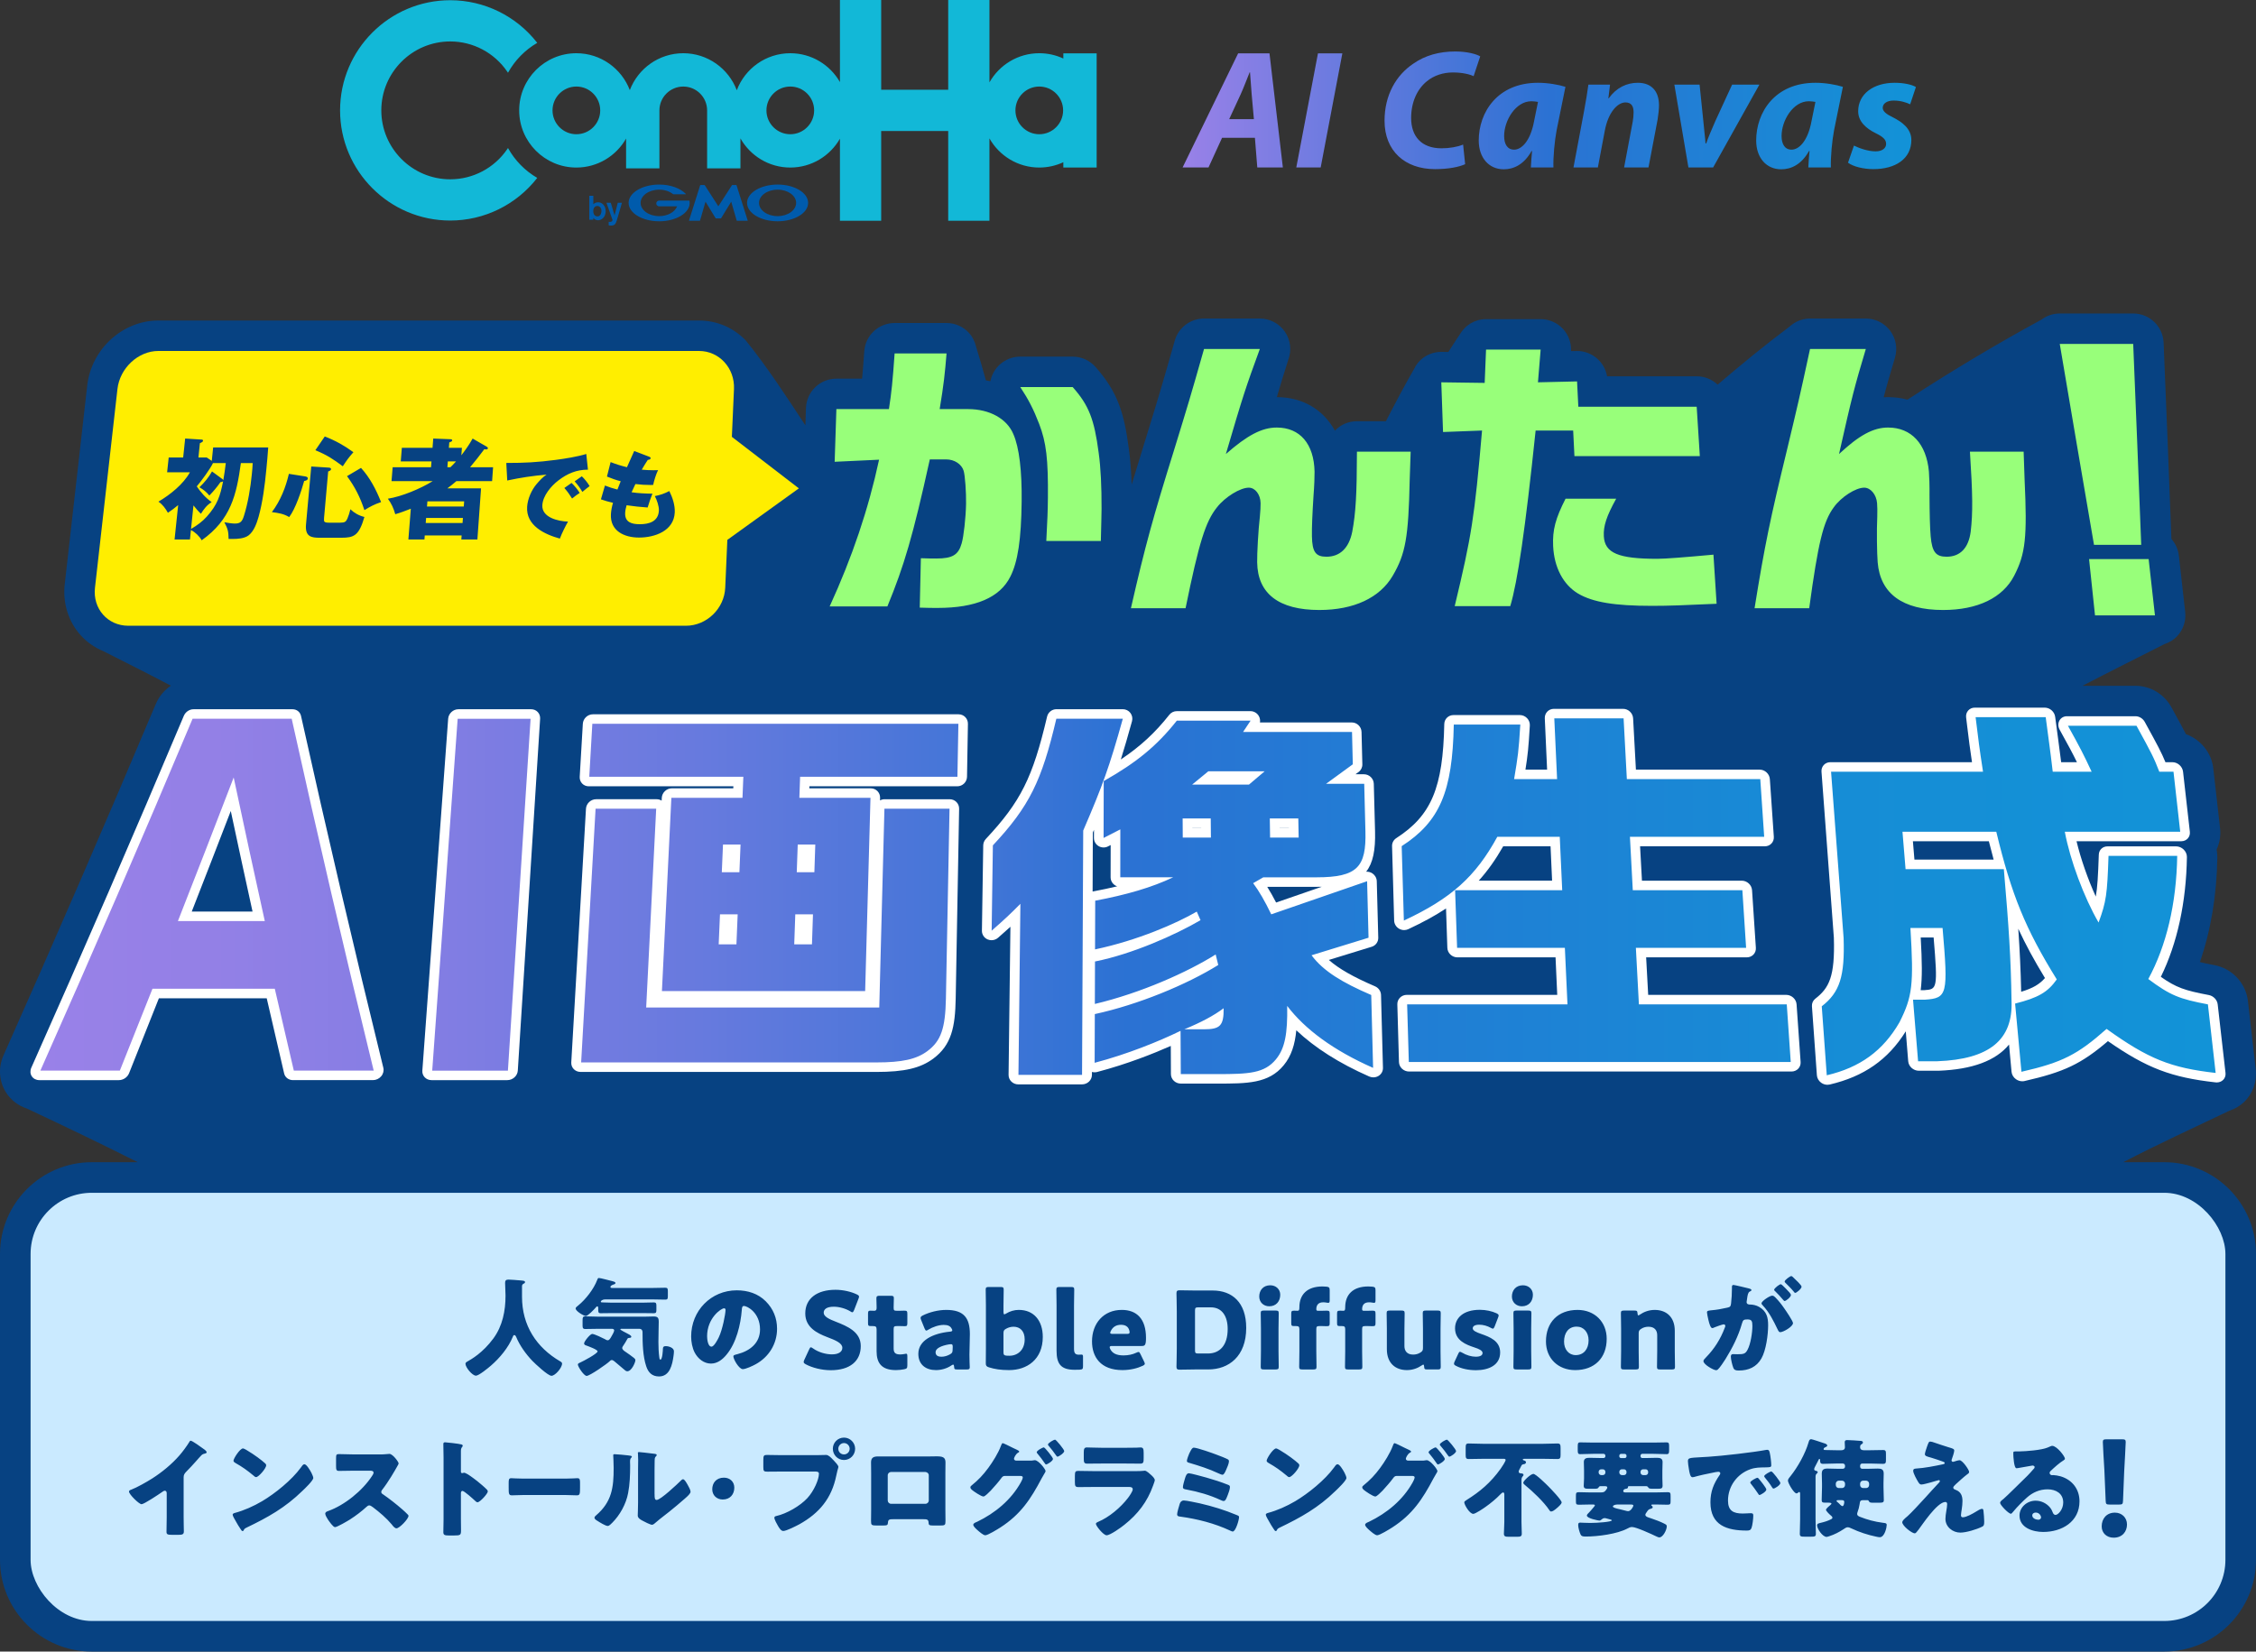
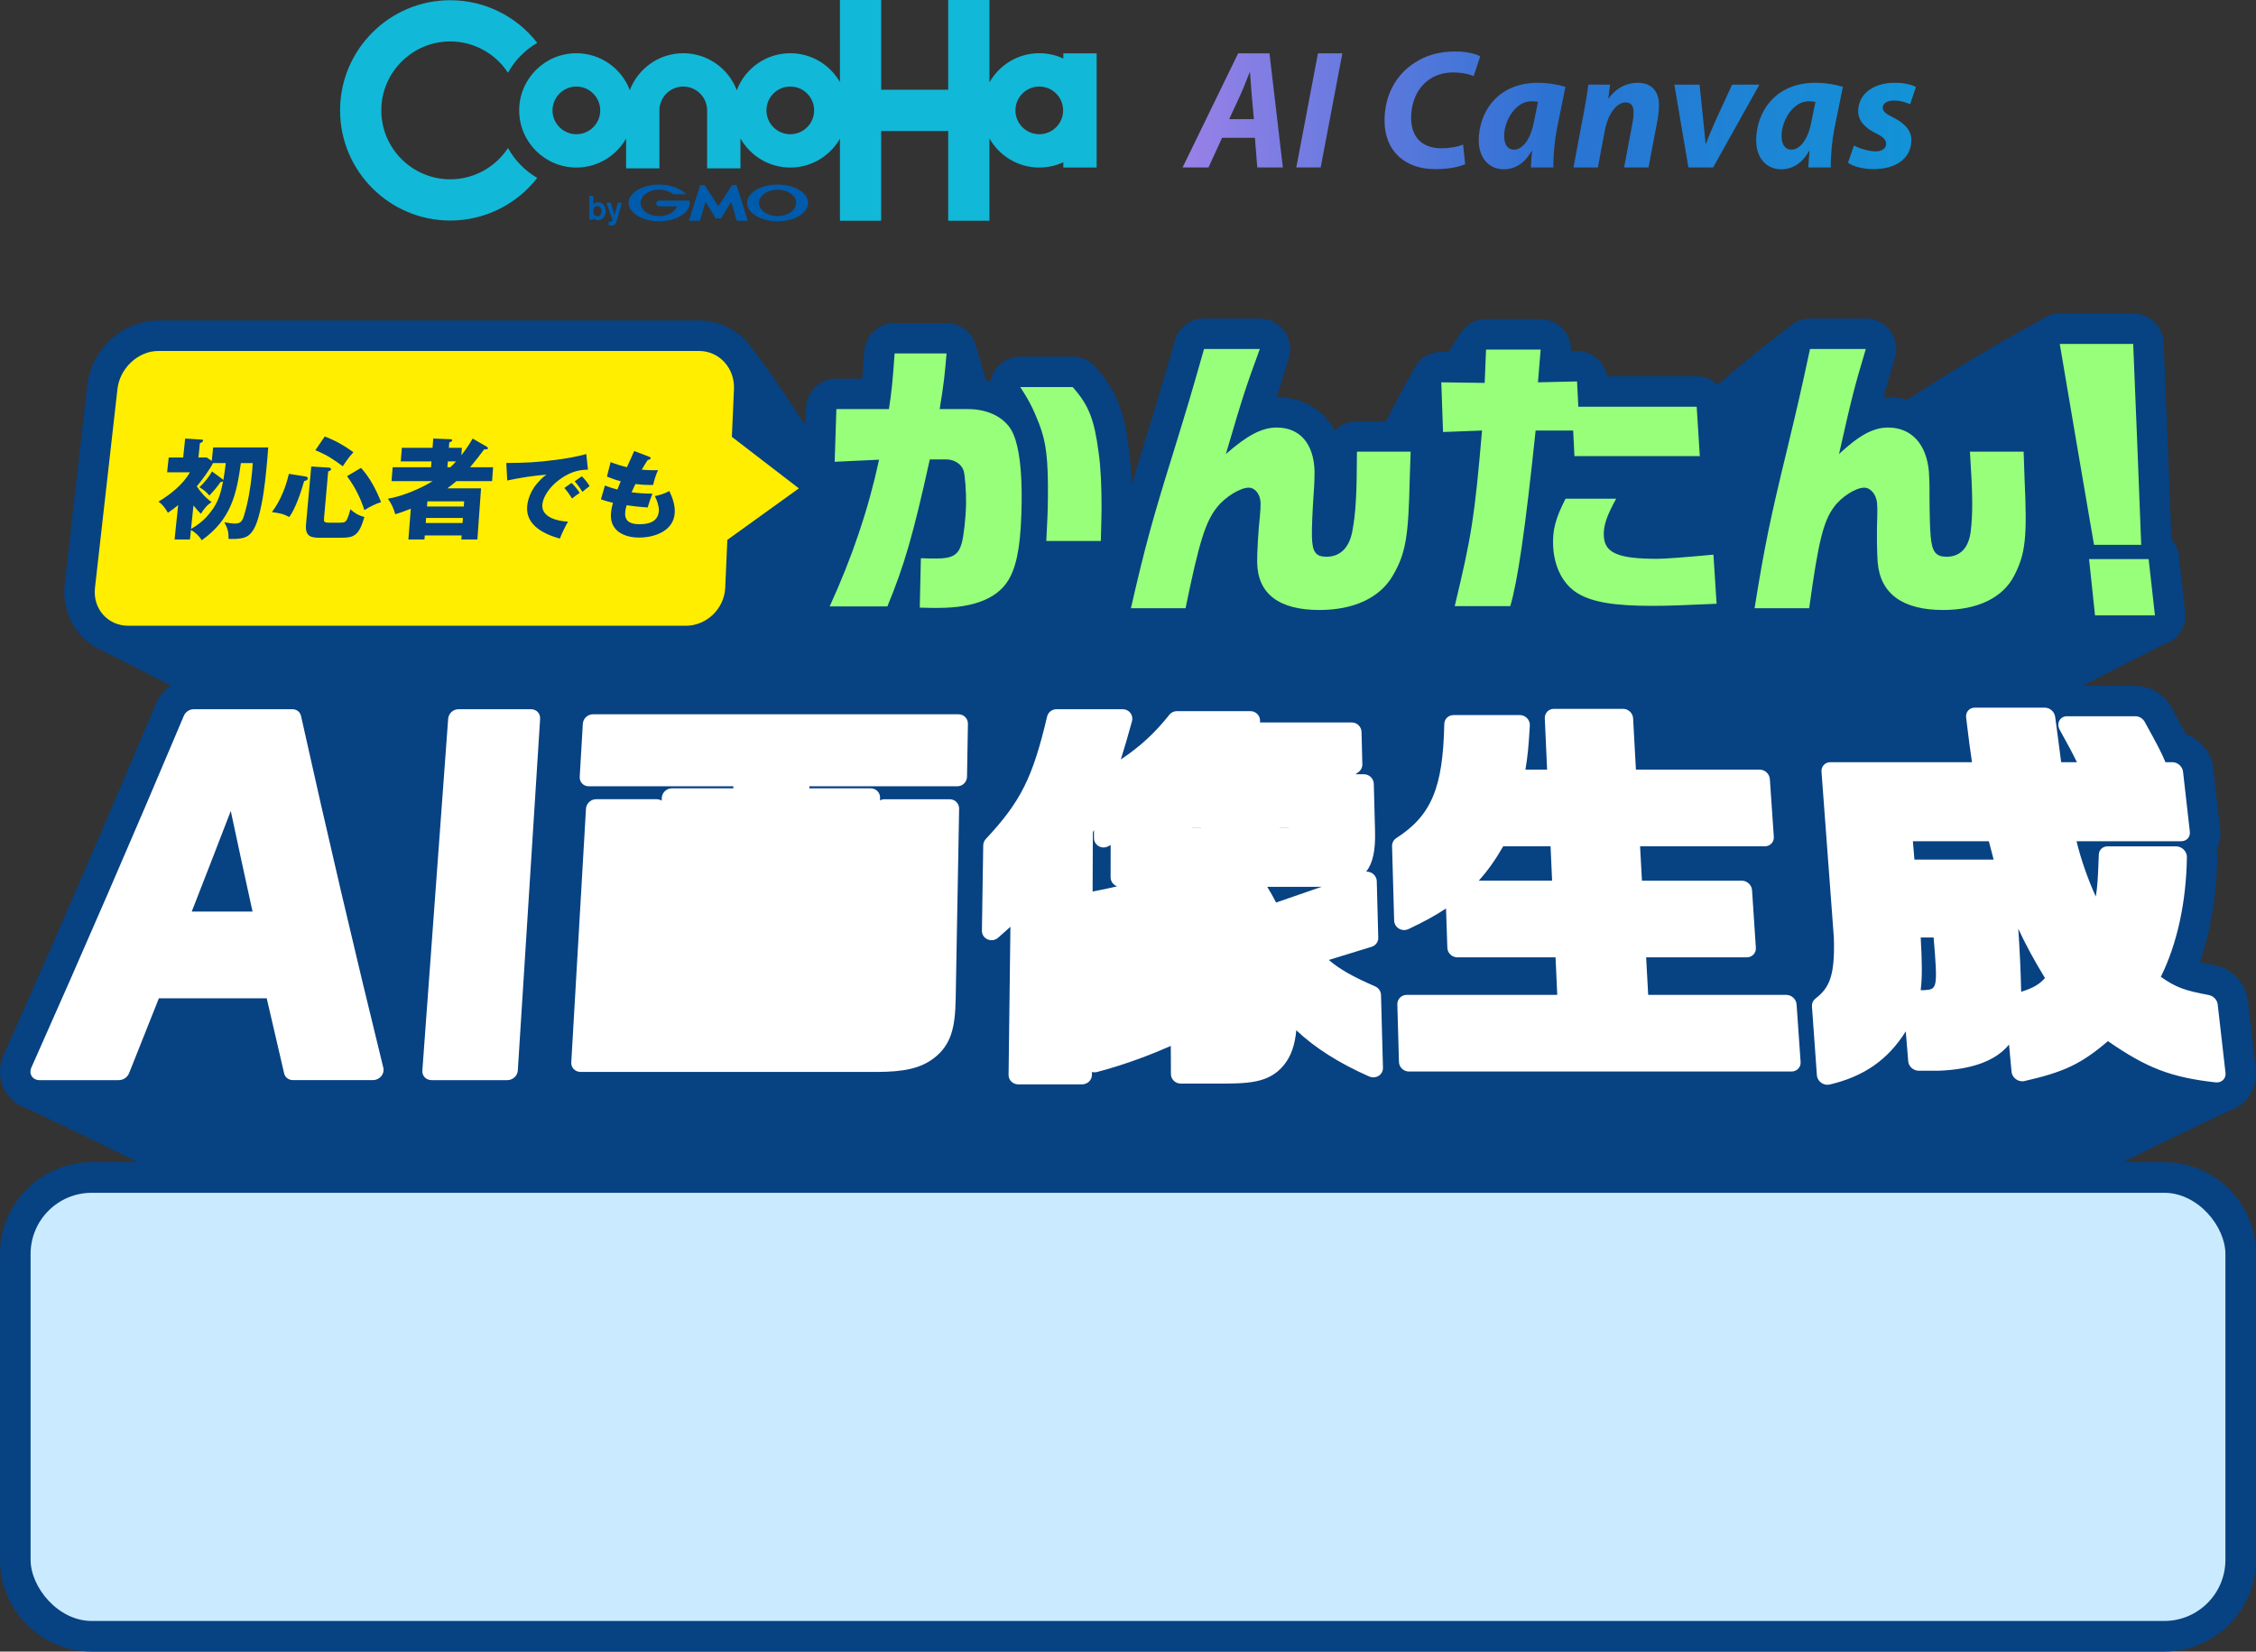
<svg xmlns="http://www.w3.org/2000/svg" viewBox="0 0 295 216">
  <rect x="0" y="0" width="295" height="216" fill="#333333" stroke="none" />
  <defs>
    <style>.cls-1{fill:url(#a);}.cls-2{fill:url(#b);}.cls-3{fill:#fe0;}.cls-4{fill:#fff;}.cls-5{fill:#074282;}.cls-6{fill:#caeaff;}.cls-7{fill:#005bac;}.cls-8{fill:#98ff7a;}.cls-9{fill:#12b8d7;}</style>
    <linearGradient id="a" x1="5.279" y1="117.212" x2="289.723" y2="117.212" gradientUnits="userSpaceOnUse">
      <stop offset="0" stop-color="#9981e8" />
      <stop offset=".08" stop-color="#9380e6" />
      <stop offset=".185" stop-color="#827de3" />
      <stop offset=".303" stop-color="#677ade" />
      <stop offset=".431" stop-color="#4275d7" />
      <stop offset=".5" stop-color="#2b72d3" />
      <stop offset=".61" stop-color="#227cd4" />
      <stop offset=".831" stop-color="#168dd6" />
      <stop offset="1" stop-color="#1293d7" />
    </linearGradient>
    <linearGradient id="b" x1="154.641" y1="14.437" x2="250.531" y2="14.437" gradientUnits="userSpaceOnUse">
      <stop offset="0" stop-color="#9981e8" />
      <stop offset=".5" stop-color="#2b72d3" />
      <stop offset="1" stop-color="#1293d7" />
    </linearGradient>
  </defs>
  <g>
    <g>
      <path class="cls-5" d="M283,152h-5.358c4.563-2.381,9.254-4.523,13.897-6.742.696-.234,1.339-.596,1.869-1.1,1.156-1.084,1.74-2.683,1.559-4.284l-1.024-8.977c-.271-2.321-2.079-4.242-4.383-4.67-.79-.149-1.4-.275-1.898-.4,1.425-4.092,2.207-8.744,2.281-13.668.006-.357-.025-.714-.093-1.064.4-.85.562-1.807.453-2.764l-.889-7.849c-.234-2.066-1.686-3.788-3.574-4.465-.434-.843-1.008-1.894-1.903-3.523-.953-1.727-2.755-2.8-4.704-2.8h-6.928c3.556-1.847,7.145-3.642,10.724-5.454.654-.216,1.254-.581,1.723-1.105.755-.844,1.114-1.97.989-3.095l-.825-7.358c-.095-.842-.447-1.598-.974-2.193-.328-8.558-.669-17.115-1.023-25.673-.088-2.132-1.843-3.815-3.976-3.815h-9.605c-.875,0-1.715.289-2.4.807-5.977,3.247-11.809,6.753-17.511,10.463-.797-.215-1.646-.333-2.542-.333-.194,0-.386.006-.575.018.415-1.585.825-2.977,1.48-5.178.359-1.205.128-2.507-.623-3.515s-1.934-1.601-3.19-1.601h-7.295c-1.033,0-1.979.407-2.695,1.07-3.219,2.411-6.326,4.963-9.386,7.576-.715-.679-1.68-1.094-2.738-1.094h-11.721c-.322-1.891-1.966-3.309-3.921-3.309-.031,0-.789.016-.789.016.054-1.067-.323-2.112-1.048-2.9-.754-.817-1.815-1.282-2.926-1.282h-7.139c-1.481,0-2.765.821-3.45,2.03-.516.738-.974,1.516-1.478,2.264-.458-.006-.915-.013-.924-.013-1.069,0-2.095.43-2.844,1.195-.296.302-.52.655-.704,1.026-1.295,2.248-2.507,4.54-3.69,6.849h-3.793c-1.133,0-2.155.473-2.879,1.233-1.506-2.737-4.205-4.379-7.594-4.385.473-1.649.989-3.289,1.512-4.93.447-1.22.27-2.582-.475-3.647-.744-1.066-1.961-1.7-3.261-1.7h-7.297c-1.779,0-3.342,1.181-3.827,2.892-1.777,6.258-2.042,7.123-3.771,12.746l-.133.432c-.663,2.128-1.227,3.964-1.731,5.647-.06-1.807-.182-3.353-.366-4.671-.608-4.622-1.417-7.405-4.371-10.728-.755-.85-1.837-1.336-2.974-1.336h-6.855c-1.465,0-2.812.805-3.506,2.096-.191.357-.324.734-.399,1.12-.193-.046-.393-.078-.591-.115-.412-1.497-.843-2.987-1.301-4.469-.159-.645-.459-1.252-.918-1.75-.754-.817-1.814-1.281-2.925-1.281h-6.79c-2.091,0-3.825,1.617-3.969,3.703-.105,1.503-.191,2.621-.282,3.576h-3.364c-2.147,0-3.907,1.704-3.977,3.85l-.073,2.259c-2.483-3.772-4.951-7.578-7.786-11.096-1.615-1.686-3.787-2.615-6.114-2.615H20.699c-4.672,0-8.755,3.736-9.295,8.506l-2.939,25.987c-.278,2.443.472,4.864,2.058,6.641.826.925,1.854,1.636,2.991,2.108,2.95,1.492,5.91,2.973,8.833,4.515-.858.574-1.554,1.399-1.978,2.402-6.399,15.192-13.097,30.65-19.91,45.943-.718,1.611-.587,3.44.353,4.892.644.997,1.607,1.711,2.714,2.068,4.854,2.287,9.703,4.599,14.491,7.017h-6.017C5.383,152,0,157.383,0,164v40C0,210.617,5.383,216,12,216h271c6.617,0,12-5.383,12-12v-40c0-6.617-5.383-12-12-12Z" />
      <g>
        <g>
          <path class="cls-4" d="M238.962,141.874c-.288,0-.578-.093-.82-.267-.327-.236-.535-.596-.562-.976-.215-3.007-.431-6.014-.646-9.021-.029-.39.134-.755.437-.992,1.809-1.403,2.587-2.887,2.429-7.98-.539-7.237-1.078-14.474-1.617-21.71-.052-.687.468-1.244,1.157-1.243h18.522c-.294-1.971-.395-2.794-.635-4.765-.044-.362-.088-.725-.132-1.087-.042-.337.055-.664.267-.904.212-.24.523-.381.859-.379h9.156c.672,0,1.275.534,1.362,1.206.17,1.293.289,2.171.391,2.925.135,1.001.243,1.779.392,3.005h2.062c-.567-1.166-1.122-2.204-2.261-4.256-.213-.385-.225-.832-.032-1.187.194-.357.566-.57.988-.57h8.955c.493,0,.971.292,1.22.743,1.711,3.115,2.17,3.973,2.705,5.27h.911c.69-.001,1.312.558,1.391,1.243.296,2.616.593,5.233.889,7.849.078.689-.424,1.242-1.12,1.243h-13.698c.556,2.309,1.468,4.922,2.518,7.24.218-1.213.298-2.688.395-5.492.02-.616.507-1.077,1.138-1.076h8.974c.362,0,.723.154.993.421.269.269.421.623.416.978-.089,5.893-1.257,11.287-3.409,15.665,2.005,1.402,3.121,1.785,6.264,2.379.613.114,1.101.627,1.17,1.219.341,2.99.682,5.98,1.023,8.969.04.355-.078.695-.328.93-.214.204-.508.314-.823.314-.051,0-.101-.003-.154-.009-5.764-.649-8.966-1.844-14.069-5.395-3.52,3.009-5.762,4.046-10.909,5.22-.095.021-.191.034-.29.032-.289,0-.582-.094-.829-.27-.331-.237-.544-.594-.578-.973-.109-1.187-.218-2.374-.327-3.561-1.719,2.112-4.805,3.262-9.228,3.427-.855,0-1.71,0-2.565,0-.714,0-1.337-.558-1.392-1.243-.106-1.304-.212-2.608-.318-3.912-2.314,3.714-5.489,5.916-9.946,6.957-.098.023-.197.034-.298.034ZM263.914,121.461c.196,2.857.316,5.398.38,8.248,1.527-.468,2.382-.964,3.111-1.794-1.399-2.3-2.527-4.368-3.491-6.453ZM251.622,129.5c1.668-.121,1.792-.129,1.224-6.892h-1.689c.18,3.198.209,5.243-.004,6.892h.468ZM260.694,112.426c-.21-.768-.419-1.569-.627-2.405h-9.932c.067.802.134,1.604.201,2.405h10.358ZM133.162,141.823c-.715,0-1.286-.557-1.278-1.243.08-6.457.16-12.913.24-19.37-.436.399-.938.842-1.61,1.433-.241.211-.551.324-.861.323-.174,0-.349-.036-.514-.106-.457-.2-.749-.644-.741-1.138.057-3.72.115-7.441.172-11.161.006-.309.126-.606.341-.836,4.563-4.879,6.129-8.019,8.009-16.002.132-.567.64-.97,1.22-.97h8.685c.388,0,.753.182.99.491.235.309.312.711.208,1.085-.542,1.96-1.003,3.55-1.461,5,2.588-1.732,4.499-3.513,6.345-5.85.234-.297.593-.471.971-.47h9.634c.461,0,.887.255,1.108.661.138.255.183.544.134.817h12.008c.687,0,1.258.557,1.276,1.243.035,1.41.071,2.82.106,4.231.011.4-.174.774-.494,1.008-.135.098-.27.197-.404.295h1.111c.69,0,1.266.557,1.284,1.243.055,2.073.109,4.145.164,6.218.064,2.44-.262,4.142-1.167,5.284.031-.003.064-.003.095-.004.259,0,.518.079.738.229.339.233.549.611.559,1.014.065,2.464.13,4.927.195,7.391.015.543-.335,1.024-.862,1.186-1.864.574-3.731,1.148-5.6,1.722,1.31,1.154,3.197,2.226,6.037,3.448.465.2.773.645.786,1.135.084,3.177.169,6.354.253,9.531.011.425-.202.818-.569,1.048-.207.13-.449.195-.69.195-.185,0-.37-.039-.546-.116-3.921-1.729-7.11-3.754-9.526-6.044-.179,1.858-.638,3.357-1.647,4.578-1.961,2.396-4.786,2.398-8.687,2.397h-4.764c-.715-.001-1.296-.555-1.298-1.243-.005-1.228-.011-2.455-.017-3.683-2.225.986-5.701,2.375-9.62,3.405-.112.029-.226.045-.34.044-.118,0-.236-.016-.35-.047,0,.128-.001.255-.001.383-.001.686-.584,1.244-1.298,1.243h-8.324ZM165.706,115.983c.382.61.768,1.292,1.161,2.055,1.993-.688,3.983-1.375,5.97-2.062-.213.005-.429.005-.652.008h-6.48ZM142.873,116.601c.034-.01.07-.019.106-.024,1.102-.208,2.136-.425,3.106-.659-.501-.165-.859-.631-.859-1.178.002-1.407.005-2.814.008-4.221-.116.059-.231.119-.347.178-.182.094-.383.14-.582.14-.228,0-.454-.06-.654-.181-.375-.226-.605-.627-.603-1.063.001-.355.003-.71.004-1.065-.049.115-.1.231-.15.349-.01,2.575-.019,5.149-.029,7.724ZM168.534,108.298s0-.007,0-.01h-1.214s0,.007,0,.01h1.215ZM157.073,108.298s0-.007,0-.01h-1.161v.01h1.161ZM56.428,141.266c-.713,0-1.252-.557-1.201-1.243,1.125-15.34,2.251-30.68,3.376-46.02.051-.686.646-1.243,1.334-1.243h9.527c.687,0,1.207.559,1.164,1.243-.973,15.34-1.946,30.68-2.919,46.02-.044.686-.657,1.242-1.371,1.243h-9.909ZM38.313,141.266c-.566,0-1.038-.355-1.158-.875-.768-3.277-1.527-6.554-2.278-9.831h-14.1c-1.293,3.268-2.593,6.536-3.9,9.804-.213.534-.76.902-1.337.902H5.138c-.413,0-.779-.191-.986-.51-.206-.319-.229-.732-.06-1.111,6.834-15.34,13.482-30.68,19.943-46.02.217-.515.73-.868,1.272-.866h12.947c.544,0,.993.354,1.108.874,3.407,15.34,6.994,30.68,10.764,46.02.093.377-.01.789-.278,1.106-.267.319-.669.506-1.08.506h-10.455ZM33.022,119.217c-.963-4.384-1.911-8.768-2.845-13.152-1.688,4.384-3.388,8.768-5.103,13.152h7.948ZM75.92,140.193c-.713,0-1.259-.558-1.219-1.243.641-11.06,1.281-22.119,1.922-33.179.041-.687.634-1.244,1.327-1.243h7.918c.24,0,.465.068.65.185.006-.123.012-.246.018-.368.035-.688.623-1.242,1.315-1.243h8.036c.004-.088.007-.177.011-.265h-18.913c-.692,0-1.22-.556-1.18-1.243.136-2.31.272-4.62.407-6.93.04-.686.63-1.244,1.317-1.243h47.817c.686,0,1.234.557,1.222,1.243-.04,2.31-.08,4.62-.119,6.93-.012.686-.583,1.244-1.275,1.243h-19.338c-.003.088-.006.177-.009.265h8.035c.692,0,1.239.556,1.22,1.243-.003.113-.006.225-.009.338.182-.099.39-.155.61-.154h8.503c.693,0,1.244.555,1.232,1.243-.149,8.273-.298,16.547-.448,24.82-.067,3.728-.55,6.084-2.928,7.858-1.692,1.256-3.782,1.743-7.452,1.745h-38.67ZM184.258,140.141c-.714,0-1.307-.557-1.326-1.243-.071-2.514-.142-5.028-.213-7.542-.02-.686.539-1.244,1.246-1.243h19.663c-.073-1.635-.147-3.269-.221-4.904h-12.83c-.706,0-1.294-.558-1.318-1.243-.058-1.717-.116-3.434-.173-5.151-1.424.943-3.046,1.825-4.937,2.708-.17.079-.354.118-.539.119-.238,0-.475-.066-.687-.193-.376-.229-.609-.625-.621-1.05-.091-3.245-.182-6.49-.274-9.735-.013-.423.196-.818.55-1.046,4.596-2.964,6.11-6.59,6.278-14.921.013-.661.541-1.176,1.201-1.176h8.69c.352,0,.695.151.942.411.246.261.377.609.355.961-.177,2.953-.272,3.864-.574,5.763h2.832c-.101-2.236-.201-4.471-.302-6.707-.031-.689.501-1.242,1.187-1.243h9.052c.686,0,1.273.557,1.31,1.243.122,2.236.244,4.471.366,6.707h16.179c.692,0,1.289.557,1.336,1.243.173,2.514.346,5.029.519,7.543.047.685-.48,1.242-1.176,1.243h-16.313c.082,1.498.163,2.997.245,4.495h13.048c.699,0,1.302.557,1.348,1.243.166,2.514.332,5.028.499,7.542.046.687-.489,1.243-1.194,1.243h-13.154c.089,1.635.178,3.269.267,4.904h18.036c.708.001,1.321.556,1.368,1.243.176,2.514.352,5.028.528,7.542.048.687-.49,1.244-1.204,1.243h-49.991ZM202.956,115.179c-.068-1.498-.135-2.997-.202-4.495h-6.192c-.983,1.721-2.017,3.191-3.198,4.495h9.591Z" />
-           <path class="cls-1" d="M19.937,129.316c-1.413,3.569-2.835,7.138-4.266,10.706H5.279c6.82-15.34,13.455-30.68,19.903-46.02h12.961c3.393,15.34,6.967,30.68,10.723,46.02h-10.445c-.839-3.569-1.668-7.138-2.488-10.706h-15.996ZM34.625,120.46c-1.386-6.26-2.742-12.518-4.068-18.778-2.403,6.26-4.834,12.518-7.292,18.778,3.787,0,7.573,0,11.36,0ZM66.416,140.023h-9.899c1.109-15.34,2.219-30.68,3.328-46.02h9.537c-.989,15.34-1.977,30.68-2.966,46.02ZM125.322,94.66c-.042,2.31-.085,4.621-.127,6.931h-20.571c-.032.918-.065,1.835-.097,2.752h9.299c-.232,8.426-.464,16.852-.696,25.279h-26.575c.412-8.426.823-16.852,1.235-25.279h9.299c.038-.917.076-1.834.113-2.752h-20.147c.133-2.31.267-4.621.4-6.931h47.866ZM77.878,105.77h7.927c-.437,8.664-.873,17.329-1.31,25.993h30.479c.225-8.664.451-17.329.676-25.993h8.512c-.158,8.273-.315,16.547-.473,24.82-.075,3.923-.648,5.556-2.423,6.881-1.441,1.07-3.31,1.477-6.643,1.478h-38.632c.629-11.06,1.258-22.119,1.888-33.179ZM96.687,114.078c.05-1.206.1-2.413.149-3.619h-2.296c-.052,1.206-.104,2.412-.156,3.619h2.303ZM93.977,123.506h2.321c.054-1.308.108-2.616.162-3.924h-2.313c-.056,1.308-.113,2.616-.169,3.924ZM106.489,114.078c.04-1.206.08-2.413.12-3.619h-2.296c-.042,1.206-.085,2.412-.127,3.619h2.303ZM106.175,123.506c.043-1.308.087-2.616.131-3.924h-2.313c-.046,1.308-.092,2.616-.138,3.924h2.32ZM146.824,93.997c-1.746,6.269-2.651,8.765-5.18,14.627-.051,10.652-.101,21.303-.152,31.955-2.772,0-5.544,0-8.317,0,.085-7.458.17-14.916.255-22.374-1.414,1.427-1.959,1.935-3.759,3.517.054-3.72.107-7.441.16-11.161,4.766-5.096,6.387-8.41,8.299-16.564h8.693ZM163.53,94.252c-.327.493-.655.985-.983,1.478h14.246c.034,1.41.068,2.82.102,4.23-1.162.849-2.326,1.699-3.493,2.548,1.662,0,3.325,0,4.987,0,.053,2.073.105,4.145.157,6.218.119,4.638-1.025,6.014-6.386,6.014h-6.966c-.443.255-.887.51-1.33.765.765,1.02,1.535,2.345,2.368,4.077,4.192-1.444,8.37-2.888,12.534-4.332.063,2.464.125,4.927.187,7.39-2.48.765-4.964,1.529-7.453,2.294,1.554,2.089,4.021,3.567,7.806,5.198.081,3.177.162,6.353.243,9.53-5.198-2.295-8.903-5.044-11.234-8.104.061,3.619-.289,5.555-1.468,6.983-1.503,1.833-3.527,1.937-7.684,1.936h-4.76c-.01-1.886-.021-3.771-.031-5.658-2.822,1.374-6.967,3.058-11.234,4.179.007-2.124.015-4.247.022-6.371,5.663-1.222,12.056-3.872,16.141-6.421-.113-.459-.225-.917-.337-1.376-3.65,2.295-9.763,5.044-15.799,6.472.006-1.851.013-3.702.019-5.554,4.873-.969,10.481-3.467,13.8-5.403-.164-.374-.328-.747-.492-1.121-2.623,1.529-7.734,3.771-13.302,4.943.008-2.124.015-4.247.022-6.371,4.085-.766,7.412-1.734,10.192-3.058h-6.913c.002-2.089.004-4.179.005-6.269-.729.374-1.458.748-2.189,1.122.007-2.48.013-4.961.019-7.441,4.247-2.396,6.94-4.586,9.558-7.899h9.644ZM158.342,109.541c-.008-.832-.015-1.665-.022-2.497h-3.675c.005.832.01,1.665.015,2.497h3.682ZM157.421,134.617c2.124.001,2.61-.461,2.586-2.753-1.295.969-2.918,1.836-5.145,2.753h2.559ZM163.322,102.61c.682-.578,1.363-1.156,2.043-1.733h-7.365c-.702.578-1.404,1.155-2.108,1.733h7.429ZM169.816,109.541c-.015-.832-.03-1.665-.046-2.497h-3.728c.013.832.025,1.665.038,2.497h3.736ZM184.001,131.355c6.988,0,13.976,0,20.965,0-.113-2.464-.227-4.927-.34-7.39h-14.092c-.087-2.514-.174-5.028-.262-7.542h14.006c-.107-2.327-.214-4.654-.321-6.982h-8.165c-2.84,5.199-6.008,8.054-12.22,10.957-.094-3.245-.189-6.489-.284-9.734,4.981-3.21,6.645-7.136,6.812-15.9h8.699c-.219,3.567-.303,4.078-.812,7.135h5.622c-.122-2.65-.244-5.3-.366-7.95h9.062c.142,2.65.284,5.3.425,7.95h17.448c.171,2.514.341,5.029.511,7.543h-17.556c.124,2.327.249,4.654.374,6.982h14.328c.164,2.514.327,5.028.491,7.542h-14.415c.132,2.463.264,4.927.395,7.39,6.445,0,12.89,0,19.336,0,.174,2.514.347,5.028.52,7.542h-49.941c-.073-2.514-.147-5.028-.221-7.542ZM238.217,131.61c2.365-1.836,3.019-3.924,2.859-8.919-.547-7.254-1.094-14.508-1.642-21.762,6.623,0,13.247,0,19.87,0-.525-3.414-.566-3.875-.97-7.135h9.166c.454,3.516.553,3.978.919,7.135,1.696,0,3.391,0,5.087,0-1.021-2.192-1.486-3.11-3.1-6.014h8.964c2.041,3.718,2.249,4.13,2.985,6.014.618,0,1.237,0,1.855,0,.293,2.617.587,5.232.881,7.849-5.031,0-10.062,0-15.093,0,.691,3.722,2.521,8.612,4.417,11.875,1.01-2.751,1.128-3.67,1.299-8.715h8.983c-.1,6.269-1.429,11.773-3.782,16.105,2.884,2.139,4.023,2.6,7.795,3.313.338,2.99.676,5.98,1.014,8.97-5.87-.664-8.796-1.835-14.264-5.76-3.797,3.365-5.78,4.384-11.132,5.607-.276-2.973-.552-5.946-.829-8.919,3.024-.765,4.257-1.478,5.449-3.16-4.108-6.626-5.916-11.06-7.91-19.316-4.089,0-8.177,0-12.266,0,.135,1.631.27,3.262.404,4.893h12.851c.652,7.593.925,11.671,1.005,17.225.204,5.097-2.892,7.647-9.705,7.9h-2.513c-.221-2.684-.442-5.369-.662-8.053h1.574c2.915-.203,3.038-.664,2.288-9.377h-4.203c.452,7.441.258,8.969-1.43,12.334-2.149,3.721-5.15,5.912-9.509,6.931-.219-3.007-.437-6.013-.655-9.02Z" />
        </g>
        <path class="cls-8" d="M120.269,79.469c.049-2.154.098-4.307.147-6.462.721.04,1.846.039,2.006.039,2.128.002,2.901-.469,3.329-1.985.257-.855.54-3.348.574-5.178.026-1.477-.132-3.736-.32-4.321-.264-.856-1.204-1.478-2.277-1.479h-2.144c-2.212,10.043-3.356,13.896-5.549,19.23-2.516,0-5.032,0-7.548,0,2.955-6.461,5.052-12.653,6.463-19.191-1.935.091-3.871.182-5.807.273.075-2.297.149-4.594.224-6.891h6.871c.334-2.14.492-3.658.744-7.279h6.79c-.211,2.608-.357,4.01-.899,7.279h3.713c2.804,0,5.075,1.246,5.922,3.271.77,1.753,1.132,4.826,1.085,8.836-.057,4.906-.492,7.864-1.483,9.81-1.361,2.725-4.531,4.087-9.499,4.087-.565,0-1.372.001-2.34-.039ZM137.027,65.182c.046-5.138-.215-7.318-1.14-9.731-.733-1.907-1.391-3.193-2.474-4.827h6.854c2.113,2.376,2.82,4.204,3.399,8.603.272,1.946.385,4.397.376,7.318-.002.973-.048,2.024-.093,4.204h-7.133c.144-2.685.196-4.009.209-5.567ZM164.389,73.552c-.016-1.167.142-4.165.354-5.995.07-.661.099-1.362.094-1.752-.016-1.13-.707-2.024-1.543-2.024-1.115-.002-3.093,1.206-4.158,2.569-1.501,1.869-2.35,4.594-4.109,13.196h-7.145c1.887-8.253,2.886-11.834,5.626-20.631,1.867-6.074,2.099-6.813,3.933-13.274,2.432,0,4.865,0,7.297,0-1.853,5.06-2.189,6.074-4.44,13.741,2.791-2.451,4.71-3.466,6.65-3.465,3.047-.002,4.869,2.143,4.947,5.762.012.544-.039,1.947-.134,3.114-.151,2.373-.234,4.164-.21,5.371.041,2.025.495,2.649,1.9,2.648,1.767,0,2.945-1.129,3.372-3.271.46-2.453.599-4.865.614-10.472,2.341,0,4.682,0,7.024,0-.041,1.22-.083,2.44-.124,3.659-.163,7.553-.536,9.693-2.222,12.574-1.685,2.878-5.078,4.478-9.601,4.476-5.293.002-8.069-2.143-8.123-6.229ZM193.795,56.307c-1.7.065-3.4.129-5.1.195-.076-2.167-.152-4.333-.228-6.501,1.891.026,3.782.052,5.673.078.06-1.453.12-2.907.179-4.36,2.38,0,4.76,0,7.14,0-.117,1.427-.234,2.855-.352,4.282,1.705-.039,3.409-.078,5.113-.117.055,1.103.111,2.205.166,3.309h15.477c.137,2.154.273,4.307.41,6.461h-16.396c-.055-1.116-.111-2.232-.166-3.347h-4.909c-1.354,12.965-2.361,19.774-3.316,22.967h-7.265c2.206-9.186,2.59-11.562,3.574-22.967ZM206.365,77.639c-1.952-1.168-3.144-3.425-3.273-6.228-.099-2.102.314-3.62,1.625-6.19h6.621c-1.272,2.296-1.688,3.581-1.617,4.905.114,2.218,1.921,2.958,6.981,2.959,1.083,0,3.523-.194,7.353-.545.138,2.141.276,4.282.413,6.423-4.266.194-6.279.275-8.458.273-4.882,0-7.694-.467-9.644-1.597ZM245.53,73.552c-.096-1.167-.142-4.165-.054-5.995.025-.661.006-1.362-.025-1.752-.095-1.13-.845-2.024-1.681-2.024-1.115-.002-3.01,1.206-3.983,2.569-1.374,1.869-2.036,4.594-3.21,13.196h-7.146c1.327-8.253,2.081-11.834,4.222-20.631,1.453-6.074,1.636-6.813,3.03-13.274,2.432,0,4.864,0,7.296,0-1.508,5.06-1.775,6.074-3.504,13.741,2.623-2.451,4.475-3.466,6.414-3.465,3.045-.002,5.017,2.143,5.34,5.762.049.544.093,1.947.077,3.114.011,2.373.05,4.164.156,5.371.179,2.025.675,2.649,2.08,2.648,1.767,0,2.868-1.129,3.149-3.271.291-2.453.267-4.865-.099-10.472,2.341,0,4.682,0,7.023,0,.042,1.22.084,2.44.126,3.659.352,7.553.123,9.693-1.366,12.574-1.488,2.878-4.773,4.478-9.296,4.476-5.292.002-8.214-2.143-8.548-6.229ZM269.339,44.979h9.604c.363,8.759.712,17.517,1.047,26.276h-6.174c-1.505-8.759-2.998-17.517-4.477-26.276ZM273.171,73.123h7.79c.275,2.452.55,4.905.825,7.358h-7.838c-.259-2.452-.518-4.905-.777-7.358Z" />
        <g>
          <path class="cls-3" d="M104.461,63.871c-2.937-2.246-5.857-4.492-8.76-6.738.092-2.086.184-4.171.276-6.257.119-2.734-1.934-4.974-4.56-4.974H20.699c-2.625,0-5.031,2.238-5.341,4.974-.98,8.663-1.959,17.327-2.938,25.99-.312,2.735,1.654,4.975,4.364,4.974h72.903c2.711,0,5.027-2.24,5.146-4.974.092-2.086.184-4.171.276-6.257,3.135-2.246,6.253-4.492,9.354-6.738Z" />
          <path class="cls-5" d="M26.373,70.659c-.309-.546-.841-1.052-1.407-1.338-.042.413-.085.825-.128,1.237h-2.012c.157-1.5.315-3.001.472-4.501-.446.373-.857.69-1.342,1.006-.319-.561-.697-1.094-1.239-1.452,1.551-.922,3.244-2.272,4.116-3.84h-2.981c.069-.647.138-1.294.207-1.941h1.892c.086-.825.173-1.65.26-2.474.692.043,1.384.087,2.077.13.101,0,.275,0,.258.158-.012.114-.091.186-.407.317-.064.623-.129,1.247-.193,1.87h1.083c.221.149.442.297.663.446.059-.585.119-1.17.178-1.755h7.201c-.092,1.28-.119,1.553-.244,2.862-.202,2.114-.483,4.301-1.016,6.213-.238.82-.586,1.855-1.295,2.415-.568.431-1.474.475-2.131.475h-.495c-.015-1.021-.104-1.309-.555-2.186.442.086,1.017.171,1.366.172.728,0,.957-.259,1.187-.978.548-1.725.877-3.781,1.043-5.493.062-.635.076-.775.111-1.438h-1.546c-.569,4.156-1.317,7.393-5.121,10.095ZM27.849,60.564c-.317.704-1.578,2.429-2.121,3.048.554.806,1.151,1.496,1.951,2.057-.635.389-1.021.907-1.404,1.525-.372-.346-.656-.69-.977-1.093-.106,1.026-.212,2.052-.318,3.078.79-.46,1.499-.979,2.073-1.626,1.38-1.553,1.737-2.673,2.119-4.602-.094.071-.167.088-.344.101-.423.619-.918,1.208-1.453,1.755-.415-.489-.749-.762-1.297-1.078.674-.648,1.187-1.266,1.646-2.071.449.331.898.661,1.347.992.081.058.106.101.129.159.132-.748.235-1.495.325-2.243h-1.677ZM39.886,62.304c.157.029.385.074.365.288-.02.216-.3.287-.478.316-.365,1.307-1.132,3.639-1.957,4.717-.759-.445-1.391-.532-2.266-.647,1.13-1.497,1.815-3.249,2.225-5.005.703.111,1.407.22,2.111.331ZM42.957,61.154c.143.013.345.029.329.215-.014.174-.239.243-.373.288-.179,2.023-.359,4.046-.538,6.069-.026.287-.007.404.031.475.063.114.277.157.598.158h1.455c.641,0,.766-.114.961-.518.183-.429.287-.791.397-1.236.51.489,1.121.833,1.834,1.006-.717,2.46-1.366,2.716-3.028,2.718h-2.814c-1.094,0-1.941-.129-1.794-1.755.228-2.521.457-5.043.685-7.564.753.048,1.505.096,2.257.144ZM46.212,59.14c-.642.733-.855,1.034-1.388,1.841-1.316-.977-2.04-1.454-3.585-2.1.41-.599.82-1.199,1.229-1.798,1.409.546,2.534,1.18,3.745,2.057ZM49.831,65.668c-.865.288-1.413.576-2.179,1.05-.556-1.682-1.238-3.037-2.276-4.444.61-.359,1.22-.719,1.829-1.078,1.166,1.267,1.989,2.862,2.626,4.472ZM61.8,57.356c.622.359,1.245.719,1.869,1.079.068.044.136.115.131.187-.008.115-.128.159-.228.158-.073,0-.172-.014-.243-.029-.606.805-1.213,1.597-1.861,2.358h3.008c-.043.604-.085,1.208-.128,1.813h-4.665c-.387.33-.772.646-1.187.948h4.407c-.159,2.229-.319,4.458-.479,6.688h-2.099c.013-.177.026-.355.039-.532h-4.823c-.014.177-.027.354-.041.532h-2.1c.106-1.342.213-2.684.319-4.026-.692.273-1.334.518-2.034.719-.214-.762-.497-1.395-.968-2.028,1.824-.287,4.27-1.309,5.867-2.3h-5.388c.049-.604.098-1.208.148-1.813h5.018c.02-.254.039-.508.059-.762h-4.018c.048-.595.096-1.189.144-1.784h4.012c.031-.402.062-.806.093-1.208.752.029,1.504.058,2.257.087.117,0,.23.029.22.158-.009.13-.173.186-.38.259-.018.235-.035.47-.053.705h1.703c-.024.326-.048.653-.072.979.543-.703,1.041-1.41,1.474-2.187ZM60.693,65.569h-4.805c-.017.225-.035.451-.052.675h4.808c.017-.225.033-.451.05-.675ZM60.533,67.74h-4.814c-.017.22-.034.44-.051.661h4.817c.016-.22.032-.44.048-.661ZM58.56,60.348c-.019.254-.038.508-.057.762h.39c.264-.244.422-.416.737-.762h-1.07ZM72.688,60.144c1.152-.148,2.874-.426,3.974-.77.073.684.147,1.368.221,2.052-1.5-.002-2.697.513-3.848,1.393-.982.744-2.037,2.004-2.117,3.238-.105,1.623,2.075,2.126,3.358,2.162-.346.599-.827,1.576-1.067,2.223-2.02-.562-4.445-1.711-4.28-4.166.069-1.026.565-2.186,1.258-2.993.372-.427.81-.918,1.284-1.209-1.769.146-3.395.394-5.143.769-.042-.765-.083-1.531-.124-2.296,2.432,0,4.046-.084,6.485-.403ZM75.801,64.468c-.294.184-.694.476-.994.732-.382-.597-.54-.832-1.011-1.38.314-.22.627-.44.94-.66.336.304.83.903,1.064,1.307ZM77.099,63.576c-.27.195-.633.487-.945.757-.359-.587-.539-.842-1.012-1.38.313-.22.625-.44.938-.66.338.307.796.891,1.019,1.283ZM82.931,58.983c.649.248,1.298.496,1.947.745.132.051.204.097.199.196-.01.169-.232.209-.368.22-.28.415-.522.819-.793,1.282.513.049,1.029.074,1.532.074.209,0,.406,0,.603-.012-.244.453-.541,1.43-.642,1.93-.086.012-.21.013-.308.012-.678,0-1.352-.038-2.013-.123-.152.306-.319.659-.502,1.075.904.134,1.814.172,2.726.183-.199.489-.444,1.198-.626,1.808-.923-.061-1.831-.159-2.748-.293-.092.317-.172.645-.19.977-.07,1.257.856,1.504,1.919,1.503,1.224,0,2.417-.354,2.491-1.784.029-.562-.272-1.405-.53-1.894.734-.147,1.236-.319,1.894-.66.413.831.758,1.846.71,2.809-.119,2.405-2.602,3.274-4.671,3.274-1.957,0-3.801-.88-3.676-3.066.029-.501.131-.988.27-1.478-.511-.111-1.094-.282-1.577-.453.175-.602.35-1.205.524-1.807.662.255.988.356,1.632.526.117-.318.26-.672.431-1.087-.594-.145-1.234-.379-1.799-.611.159-.631.319-1.262.478-1.893.756.293,1.348.476,2.136.671.31-.707.632-1.429.952-2.125Z" />
        </g>
      </g>
      <rect class="cls-6" x="4" y="156" width="287" height="56" rx="8" ry="8" />
-       <path class="cls-5" d="M68.26,168.18v1.415c0,3.768,1.891,6.64,4.986,8.446.127.07.253.154.253.294,0,.547-.896,1.598-1.387,1.598-.463,0-2.144-1.583-2.508-1.961-.841-.883-1.652-2.004-2.115-3.138-.042-.099-.112-.225-.238-.225-.111,0-.168.126-.195.225-.575,1.414-1.709,2.773-2.858,3.768-.336.294-1.582,1.316-1.961,1.316-.49,0-1.372-1.092-1.372-1.555,0-.154.14-.238.294-.322.462-.266,1.961-1.093,3.361-2.997,1.19-1.625,1.583-3.601,1.583-5.589,0-.561-.056-1.191-.056-1.667,0-.309.112-.435.434-.435.253,0,1.177.07,1.457.098.435.042.715.028.715.238,0,.126-.141.183-.238.225-.099.069-.154.182-.154.266ZM85.398,168.446c.532,0,1.051-.028,1.583-.028.321,0,.35.112.35.49v.574c0,.379-.028.49-.336.49-.532,0-1.064-.027-1.597-.027h-6.233c-.421,0-.603.195-.603.294,0,.084.042.098.252.098.322,0,.645.028.98.028h4.469c.42,0,.826-.028,1.232-.028.28,0,.336.112.336.406v.603c0,.294-.056.406-.322.406-.42,0-.826-.014-1.246-.014h-4.469c-.42,0-.826.014-1.246.014-.322,0-.322-.168-.322-.519v-.126c0-.084,0-.252-.126-.252-.084,0-.154.098-.21.168-.196.225-1.023,1.093-1.289,1.093-.225,0-1.331-.616-1.331-.995,0-.14.21-.266.351-.392.967-.784,2.031-2.157,2.465-3.32.057-.14.084-.266.225-.266.21,0,1.442.336,1.736.406.141.042.435.098.435.252,0,.126-.196.182-.294.21-.126.042-.364.141-.364.309,0,.098.084.126.154.126h5.421ZM81.335,173.783c-.042,0-.224,0-.224.084,0,.07.77.462.882.519.141.069.561.266.561.434,0,.112-.126.154-.225.154-.195.014-.237.014-.336.21-.14.252-.308.547-.476.784-.07.099-.154.211-.154.337,0,.21.294.406.448.504.252.168.84.588,1.064.771.098.084.21.168.21.322,0,.252-.477,1.442-1.064,1.442-.168,0-.309-.14-.435-.252-.49-.406-.98-.841-1.261-1.064-.14-.112-.224-.154-.336-.154-.042,0-.14.015-.252.141-.336.35-2.619,1.933-3.025,1.933-.364,0-1.149-1.219-1.149-1.484,0-.154.211-.225.337-.28.322-.141,2.241-1.148,2.241-1.443,0-.238-1.219-.672-1.443-.756-.14-.042-.322-.112-.322-.28,0-.267.799-1.247,1.064-1.247.28,0,1.373.532,1.667.687.112.07.225.141.364.141.211,0,.351-.267.463-.463.098-.168.378-.645.378-.812,0-.21-.196-.224-.351-.224h-1.652c-.589,0-1.19.027-1.793.027-.183,0-.336-.056-.336-.378v-.729c0-.406.027-.546.35-.546.603,0,1.19.042,1.779.042h5.925c.421,0,.827-.028,1.232-.028.561,0,.673.183.673.715,0,.49-.042,1.765-.042,2.633,0,.659.028,1.317.112,1.976.014.098.027.322.153.322.253,0,.322-1.219.322-1.429.015-.252.099-.337.379-.337.392,0,1.064.211,1.064.673,0,.168-.028.435-.057.63-.153,1.107-.476,2.662-1.891,2.662-.91,0-1.415-.519-1.681-1.345-.435-1.303-.477-2.983-.477-4.356v-.112c0-.238-.154-.42-.393-.42h-2.297ZM100.125,170.183c.995.995,1.485,2.214,1.485,3.601,0,1.975-1.079,3.712-2.815,4.65-.351.196-1.275.63-1.667.63-.49,0-1.232-1.288-1.232-1.681,0-.126.126-.182.532-.28,1.624-.42,2.955-1.442,2.955-3.235,0-2.199-1.681-3.067-2.101-3.067-.238,0-.267.252-.28.504-.154,1.947-.715,4.328-2.003,5.869-.519.63-1.191,1.162-2.031,1.162-.938,0-1.709-.644-2.13-1.442-.321-.616-.462-1.415-.462-2.101,0-3.362,2.592-6.038,5.967-6.038,1.43,0,2.774.421,3.782,1.429ZM92.463,174.764c0,.336.084,1.358.574,1.358.337,0,.812-.924.953-1.219.49-1.008.882-3.081.882-3.586,0-.111-.056-.21-.182-.21-.406,0-2.228,1.289-2.228,3.656ZM112.556,176.038c0,1.989-1.429,3.166-3.922,3.166-1.19,0-2.424-.322-3.264-.771-.196-.112-.28-.183-.28-.309,0-.069.028-.153.084-.28l.63-1.358c.084-.182.141-.28.225-.28.07,0,.154.057.28.141.714.518,1.694.784,2.479.784.84,0,1.358-.322,1.358-.854,0-.616-.854-.98-2.003-1.415-1.316-.504-2.844-1.274-2.844-3.081,0-1.976,1.555-3.096,3.95-3.096,1.009,0,2.06.252,2.787.602.196.099.295.169.295.295,0,.069-.028.153-.07.266l-.574,1.485c-.084.195-.141.294-.238.294-.07,0-.14-.042-.267-.126-.602-.364-1.442-.603-2.156-.603-.967,0-1.317.364-1.317.784,0,.519.742.854,1.611,1.19,1.499.589,3.235,1.317,3.235,3.166ZM118.645,178.588c0,.336-.07.42-.406.49-.351.069-.714.111-1.093.111-1.919,0-2.521-.98-2.521-2.465v-2.872c0-.35-.126-.42-.504-.42h-.238c-.336,0-.378-.07-.378-.406v-1.204c0-.309.042-.406.308-.406.127,0,.322.014.505.014.196,0,.308-.084.308-.336v-.225c0-.392-.027-.868-.027-1.05,0-.295.098-.351.42-.351h1.457c.308,0,.406.056.406.308,0,.183-.028.896-.028,1.233,0,.364.056.42.406.42h.462c.154,0,.393-.014.505-.014.364,0,.42.056.42.42v1.19c0,.322-.042.421-.309.421-.182,0-.434-.015-.616-.015h-.448c-.35,0-.42.07-.42.42v2.508c0,.574.238.784.868.784.183,0,.351-.027.532-.056.099-.028.169-.042.225-.042.14,0,.168.098.168.35v1.191ZM125.14,179.105c-.308,0-.364-.042-.378-.364-.014-.182-.042-.266-.126-.266-.042,0-.112.028-.196.084-.63.435-1.372.63-2.059.63-1.317,0-2.298-.714-2.298-2.129,0-1.751,1.892-2.675,4.133-2.899.21-.014.308-.07.308-.182,0-.057-.042-.141-.098-.238-.168-.309-.477-.463-1.022-.463-.645,0-1.429.267-2.003.617-.126.084-.211.126-.267.126-.098,0-.154-.084-.238-.28l-.448-1.106c-.056-.126-.069-.196-.069-.267,0-.14.069-.21.279-.322.869-.434,2.018-.729,3.068-.729,2.297,0,3.096,1.037,3.096,3.166l-.057,2.676c-.014.532.042,1.471.042,1.652,0,.238-.084.294-.392.294h-1.275ZM124.342,175.8c-.042,0-.196.015-.267.028-.98.168-1.736.519-1.736,1.009,0,.434.28.602.784.602.364,0,.742-.111,1.093-.308.28-.154.35-.267.35-.603l.015-.364c0-.28-.042-.364-.238-.364ZM133.233,171.317c1.934,0,3.124,1.387,3.124,3.53,0,2.97-2.087,4.342-4.398,4.342-1.106,0-1.905-.126-2.647-.363-.322-.099-.406-.225-.406-.519,0-.183.014-1.429.014-2.003v-5.604c0-.574-.027-1.933-.027-2.031,0-.294.084-.35.406-.35h1.54c.322,0,.406.056.406.35,0,.099-.027,1.457-.027,2.031v.896c0,.196.027.294.111.294.057,0,.127-.027.238-.098.477-.294,1.051-.477,1.667-.477ZM133.99,175.17c0-1.093-.616-1.653-1.457-1.653-.351,0-.687.099-.98.267-.267.14-.336.266-.336.574v2.521c0,.294.069.378.364.42.126.014.266.014.406.014,1.092,0,2.003-.756,2.003-2.143ZM141.198,179.134c-.225.014-.448.014-.673.014-1.807,0-2.367-.77-2.367-2.507v-5.939c0-.574-.027-1.933-.027-2.031,0-.294.084-.35.406-.35h1.526c.322,0,.406.056.406.35,0,.099-.028,1.457-.028,2.031v5.701c0,.532.141.771.616.771.127,0,.309-.014.351-.014.154,0,.21.056.21.252v1.274c0,.351-.07.42-.42.448ZM149.6,178.069c.056.112.098.21.098.28,0,.112-.084.182-.28.28-.686.322-1.61.56-2.647.56-2.857,0-3.978-1.723-3.978-3.754,0-2.353,1.513-4.118,3.894-4.118,1.947,0,3.166,1.163,3.166,3.656,0,.952-.14,1.064-.561,1.064h-3.866c-.224,0-.322.042-.322.154,0,.07.028.14.07.238.28.574.841.84,1.737.84.616,0,1.204-.126,1.667-.35.126-.057.224-.099.294-.099.112,0,.168.084.266.295l.463.952ZM147.708,174.245c0-.056,0-.112-.027-.21-.141-.588-.589-.771-1.106-.771-.603,0-1.051.267-1.317.799-.056.111-.084.182-.084.252,0,.098.099.14.322.14h1.863c.252,0,.35-.042.35-.21ZM156.206,179.105c-.644,0-1.877.028-1.975.028-.294,0-.393-.098-.393-.393,0-.098.042-1.652.042-2.395v-4.805c0-.742-.042-2.298-.042-2.396,0-.294.099-.393.393-.393.098,0,1.331.028,1.975.028h2.354c2.577,0,4.398,1.569,4.398,4.889,0,3.726-2.283,5.435-4.959,5.435h-1.793ZM156.262,176.599c0,.35.07.42.42.42h1.261c1.555,0,2.592-1.064,2.592-3.208,0-1.652-.729-2.829-2.199-2.829h-1.653c-.35,0-.42.07-.42.42v5.197ZM167.406,169.328c0,.854-.518,1.514-1.442,1.514-.742,0-1.303-.532-1.303-1.275,0-.798.504-1.471,1.442-1.471.742,0,1.303.519,1.303,1.232ZM165.263,179.105c-.322,0-.406-.056-.406-.35,0-.099.027-1.457.027-2.031v-2.941c0-.574-.027-1.934-.027-2.031,0-.294.084-.351.406-.351h1.54c.322,0,.406.057.406.351,0,.098-.027,1.457-.027,2.031v2.941c0,.574.027,1.933.027,2.031,0,.294-.084.35-.406.35h-1.54ZM171.746,179.105h-1.456c-.322,0-.406-.056-.406-.35,0-.099.027-1.457.027-2.031v-2.872c0-.336-.098-.42-.42-.42h-.252c-.336,0-.393-.056-.393-.406v-1.204c0-.351.057-.406.421-.406.14,0,.266.014.378.014.21,0,.266-.056.266-.462,0-1.64.995-2.718,3.026-2.718.168,0,.364.014.532.028.322.042.406.126.406.462v1.289c0,.266-.028.364-.196.364-.057,0-.126-.015-.21-.028-.141-.028-.28-.042-.448-.042-.645,0-.896.378-.896.896,0,.154.056.21.195.21h.575c.153,0,.336-.014.56-.014.364,0,.421.056.421.42v1.19c0,.364-.057.421-.421.421-.126,0-.406-.015-.56-.015h-.351c-.351,0-.42.07-.42.42v2.872c0,.574.027,1.905.027,2.031,0,.294-.084.35-.406.35ZM177.737,179.105h-1.456c-.322,0-.406-.056-.406-.35,0-.099.027-1.457.027-2.031v-2.872c0-.336-.098-.42-.42-.42h-.252c-.336,0-.393-.056-.393-.406v-1.204c0-.351.057-.406.421-.406.14,0,.266.014.378.014.21,0,.266-.056.266-.462,0-1.64.995-2.718,3.026-2.718.168,0,.364.014.532.028.322.042.406.126.406.462v1.289c0,.266-.028.364-.196.364-.057,0-.126-.015-.21-.028-.141-.028-.28-.042-.448-.042-.645,0-.896.378-.896.896,0,.154.056.21.195.21h.575c.153,0,.336-.014.56-.014.364,0,.421.056.421.42v1.19c0,.364-.057.421-.421.421-.126,0-.406-.015-.56-.015h-.351c-.351,0-.42.07-.42.42v2.872c0,.574.027,1.905.027,2.031,0,.294-.084.35-.406.35ZM186.615,179.105c-.308,0-.378-.056-.392-.378-.015-.182-.042-.252-.112-.252-.042,0-.099.028-.196.098-.532.364-1.19.616-1.947.616-1.484,0-2.619-.896-2.619-2.731v-2.675c0-.574-.028-1.934-.028-2.031,0-.294.084-.351.406-.351h1.541c.322,0,.406.057.406.351,0,.098-.028,1.457-.028,2.031v2.269c0,.617.337,1.107,1.135,1.107.322,0,.645-.07.953-.267.266-.168.336-.28.336-.603v-2.507c0-.574-.028-1.934-.028-2.031,0-.294.084-.351.406-.351h1.541c.322,0,.406.057.406.351,0,.098-.028,1.457-.028,2.031v2.941c0,.574.028,1.933.028,2.031,0,.294-.084.35-.406.35h-1.373ZM196.164,176.879c0,1.681-1.513,2.325-3.166,2.325-.952,0-1.891-.196-2.591-.561-.196-.098-.28-.168-.28-.294,0-.07.027-.168.084-.28l.462-.994c.084-.196.14-.28.238-.28.07,0,.154.042.28.111.546.337,1.232.532,1.778.532.603,0,.896-.182.896-.49s-.462-.532-1.078-.728c-1.064-.351-2.521-.896-2.521-2.494,0-1.33,1.051-2.423,3.25-2.423.784,0,1.583.182,2.157.448.196.098.294.168.294.294,0,.07-.028.154-.07.267l-.448,1.162c-.084.196-.14.294-.238.294-.069,0-.153-.042-.279-.111-.421-.238-.98-.406-1.499-.406-.603,0-.854.21-.854.476,0,.309.49.519,1.093.729,1.12.393,2.493.911,2.493,2.424ZM200.446,169.328c0,.854-.518,1.514-1.442,1.514-.742,0-1.303-.532-1.303-1.275,0-.798.504-1.471,1.442-1.471.743,0,1.303.519,1.303,1.232ZM198.303,179.105c-.322,0-.406-.056-.406-.35,0-.099.027-1.457.027-2.031v-2.941c0-.574-.027-1.934-.027-2.031,0-.294.084-.351.406-.351h1.54c.322,0,.406.057.406.351,0,.098-.027,1.457-.027,2.031v2.941c0,.574.027,1.933.027,2.031,0,.294-.084.35-.406.35h-1.54ZM210.095,175.1c0,2.493-1.583,4.09-4.118,4.09-2.228,0-3.824-1.526-3.824-3.754,0-2.479,1.568-4.118,4.132-4.118,2.213,0,3.811,1.541,3.811,3.782ZM204.52,175.464c0,1.009.603,1.765,1.526,1.765,1.051,0,1.682-.798,1.682-1.933,0-1.037-.631-1.793-1.556-1.793-1.078,0-1.652.826-1.652,1.961ZM214.278,176.725c0,.574.027,1.933.027,2.031,0,.294-.084.35-.406.35h-1.54c-.322,0-.406-.056-.406-.35,0-.099.027-1.457.027-2.031v-2.941c0-.574-.027-1.934-.027-2.031,0-.294.084-.351.406-.351h1.372c.309,0,.379.057.393.364.014.183.042.267.112.267.042,0,.098-.028.195-.099.533-.364,1.191-.616,1.947-.616,1.485,0,2.62.896,2.62,2.731v2.676c0,.574.027,1.933.027,2.031,0,.294-.084.35-.406.35h-1.541c-.321,0-.405-.056-.405-.35,0-.099.027-1.457.027-2.031v-2.102c0-.616-.336-1.106-1.135-1.106-.322,0-.644.07-.952.267-.267.168-.336.28-.336.603v2.339ZM226.472,168.32c0-.141.028-.267.196-.267.14,0,1.723.378,1.989.448.111.028.363.084.363.225,0,.098-.098.14-.224.196-.224.111-.28.49-.336.882l-.028.196c-.014.084-.042.238-.042.28,0,.322.294.336.477.336.308,0,.784.084,1.162.309.995.574,1.177,1.4,1.177,2.395,0,1.233-.266,3.278-.883,4.356-.644,1.121-1.681,1.569-2.955,1.569-.406,0-.603-.057-.729-.393-.126-.322-.309-1.078-.309-1.415,0-.182.057-.336.267-.336.196,0,.393.015.588.015.827,0,1.051-.057,1.331-.589.406-.756.631-2.255.631-3.109,0-.645-.099-.854-.645-.854-.463,0-.589.056-.715.519-.462,1.639-1.261,3.222-2.157,4.664-.182.294-.756,1.163-.994,1.358-.07.07-.141.099-.238.099-.322,0-1.653-.742-1.653-1.19,0-.141.127-.28.351-.505,1.079-1.106,1.877-2.367,2.438-3.852.028-.07.07-.168.07-.238,0-.141-.084-.21-.225-.21-.14,0-1.022.322-1.19.392-.084.042-.183.099-.28.099-.224,0-.393-.547-.519-1.093-.084-.364-.182-.826-.182-.967,0-.182.098-.224.519-.266.91-.084,1.274-.168,2.143-.351.364-.07.448-.182.49-.561.07-.574.112-1.345.112-1.933v-.21ZM232.173,169.707c.42.434.771.868,1.135,1.4.21.294,1.148,1.667,1.148,1.934,0,.462-1.274,1.19-1.667,1.19-.154,0-.225-.126-.351-.379-.532-1.106-1.064-2.198-1.946-3.137-.07-.07-.154-.169-.154-.253,0-.294,1.078-1.008,1.4-1.008.183,0,.309.126.435.252ZM233.546,168.559c.363.364.644.672.644.798,0,.28-.658.799-.826.799-.056,0-.14-.084-.21-.168-.309-.379-.658-.743-1.009-1.093-.084-.07-.154-.141-.154-.21,0-.196.701-.729.869-.729.098,0,.434.35.687.603ZM234.569,167.144c.195.182,1.008.938,1.008,1.135,0,.28-.672.812-.826.812-.084,0-.168-.112-.21-.183-.309-.378-.673-.729-1.022-1.078-.057-.057-.154-.141-.154-.225,0-.196.715-.714.868-.714.099,0,.295.21.337.252ZM24.012,198.369c0,.378.014.756.014,1.135,0,.252.015.518.015.784,0,.435-.238.448-.938.448h-.574c-.659,0-.757-.084-.757-.406,0-.631.028-1.261.028-1.892v-3.123c0-.21-.07-.351-.253-.351-.126,0-.308.141-.406.21-.378.267-2.311,1.556-2.633,1.556s-1.639-1.289-1.639-1.653c0-.154.168-.21.294-.252.742-.28,2.045-1.022,2.731-1.457,1.274-.812,2.577-1.877,3.572-3.025.406-.463.966-1.219,1.288-1.751.028-.07.084-.168.183-.168.21,0,1.387.854,1.807,1.162.168.126.28.267.28.351,0,.098-.099.126-.183.154-.195.042-.35.084-.504.237-.336.337-.952,1.107-2.003,2.172-.225.238-.322.406-.322.714v5.155ZM40.645,192.485c.028.042.042.099.085.154.098.21.237.505.237.658,0,.337-1.134,1.415-1.429,1.695-2.255,2.199-4.51,3.46-7.312,4.805-.28.14-.267.168-.378.364-.015.042-.057.084-.112.084-.112,0-.196-.126-.252-.225-.238-.35-.463-.714-.659-1.078-.098-.168-.405-.687-.405-.841,0-.126.153-.196.266-.224,1.247-.337,2.466-.883,3.586-1.541,1.723-1.022,3.88-2.773,5.057-4.385.028-.042.057-.069.084-.111.126-.183.238-.337.393-.337.28,0,.714.757.84.98ZM32.213,189.628c1.134.673,2.003,1.345,2.465,1.766.084.069.126.14.126.252,0,.406-.994,1.541-1.316,1.541-.126,0-.267-.127-.351-.211-.812-.672-1.429-1.12-2.354-1.639-.111-.07-.252-.154-.252-.294,0-.28.841-1.611,1.247-1.611.07,0,.238.085.435.196ZM49.604,190.217c.28,0,.687,0,.967-.042.098-.015.252-.028.35-.028.435,0,1.205,1.051,1.205,1.247,0,.069-.112.266-.21.434-.267.477-1.093,1.934-1.947,3.025-.07.085-.112.154-.112.267,0,.14.07.225.196.294.854.589,1.765,1.303,2.55,1.989.14.126.63.561.728.687.057.042.085.098.085.168,0,.393-1.177,1.625-1.569,1.625-.21,0-.393-.225-.546-.406-.015-.042-.042-.07-.07-.098-.715-.854-1.583-1.583-2.466-2.256-.14-.098-.336-.238-.462-.238-.14,0-.252.07-.351.168-.672.617-1.429,1.191-2.198,1.682-.309.196-1.667.994-1.947.994-.252,0-.771-.771-.925-.994-.112-.168-.351-.574-.351-.757,0-.21.196-.294.364-.35,2.172-.771,4.497-2.662,5.758-4.595.069-.099.195-.294.195-.42,0-.238-.237-.267-.476-.267h-2.129c-.631,0-1.275.028-1.92.028-.35,0-.378-.168-.378-.673v-.938c0-.49.028-.588.364-.588.645,0,1.289.042,1.934.042h3.361ZM60.271,198.691c0,.462.014.924.014,1.4,0,.673-.042.729-.952.729h-.631c-.56,0-.729-.07-.729-.435,0-.56.028-1.106.028-1.667v-8.082c0-.574-.028-1.303-.028-1.737,0-.182.028-.266.225-.266.168,0,1.821.182,2.157.28.084.027.154.084.154.168,0,.07-.042.126-.084.168-.07.098-.154.21-.154.504v2.718c0,.07.014.196.168.196.084,0,.168-.056.238-.056.111,0,.294.098.518.224.448.28,1.023.729,1.205.868.351.28.98.812,1.289,1.135.056.07.098.141.098.225,0,.28-1.022,1.414-1.345,1.414-.126,0-.267-.14-.351-.224-.237-.225-1.387-1.261-1.61-1.261-.196,0-.21.196-.21.336v3.362ZM73.92,193.382c.702,0,1.464-.056,1.571-.056.309,0,.356.154.356.561v.672c0,.771-.012,1.009-.393,1.009-.464,0-1.012-.042-1.535-.042h-5.475c-.524,0-1.083.042-1.523.042-.405,0-.405-.266-.405-1.009v-.645c0-.42.036-.588.346-.588.166,0,.833.056,1.583.056h5.475ZM82.134,190.343c.266.027.49.056.49.168,0,.056-.056.112-.084.14-.126.141-.154.238-.154.532,0,.169.014.337.014.505,0,1.162-.042,2.451-.266,3.586-.267,1.429-1.064,2.871-2.087,3.894-.154.154-.393.406-.574.406-.295,0-1.079-.49-1.359-.672-.14-.084-.378-.225-.378-.406,0-.126.112-.225.21-.309,2.06-1.765,2.298-3.642,2.298-6.191,0-.644-.057-1.61-.057-1.667,0-.126.07-.14.183-.14.294,0,1.4.112,1.765.154ZM85.594,195.399c0,.574.028.771.28.771.504,0,2.703-2.073,3.151-2.521.07-.07.168-.183.294-.183.196,0,.435.435.616.757.112.196.364.645.364.868,0,.253-.406.603-.658.827-.042.042-.098.084-.126.111-.658.574-1.316,1.135-2.003,1.682-.574.462-1.177.896-1.737,1.387-.14.126-.35.322-.518.322-.211,0-1.051-.421-1.261-.547-.238-.126-.603-.336-.603-.658,0-.28.042-.91.042-1.695v-4.398c0-.279.014-.742.014-1.176,0-.322-.014-.631-.027-.812-.015-.042-.015-.07-.015-.112,0-.098.07-.112.154-.112.028,0,.603.057.715.07.224.028,1.204.14,1.4.168.112.028.196.042.196.154,0,.084-.07.14-.126.196-.141.14-.141.35-.141.532-.014.42-.014.84-.014,1.261v3.109ZM96.021,194.559c0,.869-.546,1.555-1.513,1.555-.784,0-1.372-.546-1.372-1.345,0-.812.518-1.513,1.526-1.513.784,0,1.358.532,1.358,1.303ZM106.706,190.314c.435,0,1.051-.028,1.331-.028.308,0,.658.379.868.603l.112.112c.224.238.616.645.616.854,0,.084-.098.351-.126.462-.056.238-.098.435-.154.673-.603,2.97-2.213,4.902-4.818,6.359-.42.224-1.695.882-2.115.882-.309,0-.561-.447-.7-.686-.126-.211-.463-.812-.463-1.051,0-.154.141-.196.267-.225,1.358-.308,3.109-1.316,4.048-2.339.869-.938,1.513-2.438,1.513-3.193,0-.253-.252-.28-.476-.28h-4.455c-.602,0-1.19.014-1.793.014-.476,0-.546-.056-.546-.603v-.91c0-.589.07-.673.477-.673.63,0,1.274.028,1.904.028h4.511ZM111.819,189.474c0,.812-.645,1.472-1.457,1.472s-1.457-.659-1.457-1.472c0-.798.645-1.456,1.457-1.456.798,0,1.457.658,1.457,1.456ZM109.62,189.474c0,.421.322.743.742.743.406,0,.742-.322.742-.743,0-.405-.336-.742-.742-.742s-.742.337-.742.742ZM121.491,190.482c.364,0,.686-.014.966-.014.771,0,1.177.098,1.177.784,0,.477-.014.938-.014,1.401v4.734c0,.504.014,1.008.014,1.526,0,.561-.056.603-.756.603h-.869c-.532,0-.574-.084-.588-.393-.028-.392-.168-.434-.742-.434h-3.824c-.574,0-.715.042-.742.434-.028.322-.057.393-.659.393h-.798c-.7,0-.757-.056-.757-.603,0-.504.015-1.022.015-1.526v-4.734c0-.463-.015-.925-.015-1.401,0-.616.336-.771.911-.771h6.682ZM116.518,192.514c-.238,0-.435.196-.435.435v3.292c0,.237.196.434.435.434h4.496c.238,0,.435-.196.435-.434v-3.292c0-.252-.196-.406-.435-.435h-4.496ZM134.651,191.029c.182,0,.35,0,.532-.042.042-.015.098-.015.14-.015.463,0,1.401,1.177,1.401,1.429,0,.07-.07.196-.196.393-.084.154-.196.336-.322.561-1.443,2.731-2.745,4.706-5.393,6.415-.351.225-1.64,1.022-1.976,1.022-.266,0-.812-.49-1.036-.687-.169-.153-.532-.476-.532-.686,0-.196.266-.295.504-.393,2.354-1.135,4.44-2.857,5.715-5.155.084-.153.252-.476.252-.644,0-.183-.195-.196-.364-.196h-2.003c-.238,0-.35.168-.476.336-.28.393-.896,1.093-1.233,1.457-.027.027-.069.07-.111.126-.267.266-.757.771-.953.771-.294,0-1.288-.673-1.526-.883-.099-.084-.183-.196-.183-.322,0-.098.07-.168.141-.224.896-.729,1.526-1.387,2.213-2.325.561-.757,1.303-1.947,1.625-2.83.056-.154.14-.392.252-.392.084,0,.841.364,1.358.63.238.112.435.21.505.238.084.042.294.14.294.238,0,.056-.084.098-.126.126-.364.196-.561.714-.561.798,0,.154.112.225.252.253h1.808ZM137.69,190.805c0,.28-.771.729-.896.729-.069,0-.111-.07-.153-.126-.393-.574-.547-.771-.981-1.303-.042-.042-.098-.112-.098-.168,0-.225.799-.645.925-.645.14,0,1.204,1.316,1.204,1.513ZM139.161,189.782c0,.252-.714.729-.882.729-.07,0-.126-.084-.168-.141-.309-.447-.631-.868-.995-1.288-.042-.056-.084-.099-.084-.154,0-.21.784-.645.925-.645.14,0,1.204,1.289,1.204,1.499ZM148.455,192.401c.364,0,.742,0,.925-.027.098-.015.224-.028.322-.028.224,0,.686.435.882.616.168.168.42.406.42.631,0,.126-.182.56-.224.7-.757,2.129-2.003,3.74-3.754,5.127-.406.336-1.849,1.372-2.325,1.372-.42,0-1.401-1.232-1.401-1.499,0-.126.183-.21.28-.252,1.457-.603,2.97-1.891,3.923-3.138.168-.224.616-.854.616-1.12,0-.28-.28-.309-.448-.309h-4.777c-.63,0-1.246.015-1.862.015-.421,0-.477-.127-.477-.673v-.799c0-.56.084-.644.448-.644.645,0,1.289.027,1.933.027h5.52ZM147.264,189.348c.434,0,.882,0,1.33-.014.183,0,.364-.028.547-.028.35,0,.406.196.406.701v.658c0,.574-.015.756-.448.756-.616,0-1.232-.014-1.835-.014h-3.264c-.603,0-1.219.014-1.835.014-.421,0-.448-.182-.448-.714v-.771c0-.463.084-.631.406-.631.42,0,1.19.042,1.877.042h3.264ZM156.894,196.618c1.695.392,3.208.854,4.819,1.526.238.099.308.126.308.28,0,.351-.434,1.877-.826,1.877-.098,0-.267-.084-.351-.126-2.045-.952-4.258-1.513-6.485-1.821-.238-.027-.434-.042-.434-.321,0-.238.252-1.065.336-1.345.084-.267.252-.448.546-.448.351,0,1.681.294,2.087.378ZM157.735,193.242c1.079.309,1.821.546,2.857.952.141.057.238.112.238.28,0,.28-.168.771-.28,1.037l-.084.21c-.14.35-.238.588-.477.588-.098,0-.279-.084-.378-.126-1.415-.658-2.941-1.093-4.468-1.373-.238-.042-.463-.069-.463-.321,0-.238.183-.841.267-1.121.098-.322.21-.687.518-.687.238,0,1.919.463,2.27.561ZM155.507,190.104c.042-.07.07-.154.112-.225.154-.294.28-.546.49-.546.421,0,2.535.742,3.025.938.253.084,1.275.49,1.443.603.084.056.126.14.126.238,0,.28-.252.868-.378,1.135-.112.252-.267.63-.477.63-.112,0-.42-.14-.546-.196-1.219-.574-2.494-.98-3.782-1.358-.141-.042-.322-.084-.322-.252,0-.183.224-.785.308-.967ZM175.741,192.485c.028.042.042.099.085.154.098.21.237.505.237.658,0,.337-1.134,1.415-1.429,1.695-2.255,2.199-4.51,3.46-7.312,4.805-.28.14-.267.168-.378.364-.015.042-.057.084-.112.084-.112,0-.196-.126-.252-.225-.238-.35-.463-.714-.659-1.078-.098-.168-.405-.687-.405-.841,0-.126.153-.196.266-.224,1.247-.337,2.466-.883,3.586-1.541,1.723-1.022,3.88-2.773,5.057-4.385.028-.042.057-.069.084-.111.126-.183.238-.337.393-.337.28,0,.714.757.84.98ZM167.309,189.628c1.134.673,2.003,1.345,2.465,1.766.084.069.126.14.126.252,0,.406-.994,1.541-1.316,1.541-.126,0-.267-.127-.351-.211-.812-.672-1.429-1.12-2.354-1.639-.111-.07-.252-.154-.252-.294,0-.28.841-1.611,1.247-1.611.07,0,.238.085.435.196ZM185.891,191.029c.182,0,.35,0,.532-.042.042-.015.098-.015.14-.015.463,0,1.401,1.177,1.401,1.429,0,.07-.07.196-.196.393-.084.154-.196.336-.322.561-1.443,2.731-2.745,4.706-5.393,6.415-.351.225-1.64,1.022-1.976,1.022-.266,0-.812-.49-1.036-.687-.169-.153-.532-.476-.532-.686,0-.196.266-.295.504-.393,2.354-1.135,4.44-2.857,5.715-5.155.084-.153.252-.476.252-.644,0-.183-.195-.196-.364-.196h-2.003c-.238,0-.35.168-.476.336-.28.393-.896,1.093-1.233,1.457-.027.027-.069.07-.111.126-.267.266-.757.771-.953.771-.294,0-1.288-.673-1.526-.883-.099-.084-.183-.196-.183-.322,0-.098.07-.168.141-.224.896-.729,1.526-1.387,2.213-2.325.561-.757,1.303-1.947,1.625-2.83.056-.154.14-.392.252-.392.084,0,.841.364,1.358.63.238.112.435.21.505.238.084.042.294.14.294.238,0,.056-.084.098-.126.126-.364.196-.561.714-.561.798,0,.154.112.225.252.253h1.808ZM188.93,190.805c0,.28-.771.729-.896.729-.069,0-.111-.07-.153-.126-.393-.574-.547-.771-.981-1.303-.042-.042-.098-.112-.098-.168,0-.225.799-.645.925-.645.14,0,1.204,1.316,1.204,1.513ZM190.401,189.782c0,.252-.714.729-.882.729-.07,0-.126-.084-.168-.141-.309-.447-.631-.868-.995-1.288-.042-.056-.084-.099-.084-.154,0-.21.784-.645.925-.645.14,0,1.204,1.289,1.204,1.499ZM198.951,199.041c0,.519.042,1.079.042,1.541,0,.364-.182.406-.658.406h-1.009c-.49,0-.672-.042-.672-.406,0-.42.056-1.009.056-1.541v-3.544c0-.111-.014-.308-.153-.308-.127,0-.295.182-.379.266-.518.547-1.288,1.177-1.904,1.611-.267.196-1.345.925-1.625.925-.49,0-1.177-1.205-1.177-1.499,0-.112.084-.183.336-.337,1.681-1.05,3.109-2.227,4.427-4.076.14-.195.645-.952.645-1.148,0-.084-.099-.14-.211-.14h-2.731c-.63,0-1.261.028-1.877.028-.378,0-.406-.154-.406-.603v-.799c0-.477.028-.63.379-.63.644,0,1.274.042,1.904.042h7.83c.631,0,1.275-.042,1.905-.042.351,0,.393.168.393.63v.854c0,.406-.057.547-.406.547-.631,0-1.261-.028-1.892-.028h-2.395c-.07,0-.253,0-.253.098,0,.07.141.112.196.126.099.028.225.099.225.225,0,.168-.141.238-.28.252-.196.028-.267.098-.309.182-.027.057-.098.211-.195.379-.07.111-.169.294-.169.42,0,.225.253.21.295.225.126,0,.336.027.336.195,0,.099-.07.141-.141.238-.098.141-.126.225-.126.574v5.337ZM202.481,194.405c.294.294,1.723,1.778,1.723,2.087,0,.042-.014.111-.084.21-.168.224-.645.658-.952.854-.141.084-.238.126-.336.126-.112,0-.154-.056-.211-.141-.742-1.12-2.213-2.507-3.264-3.361-.084-.07-.168-.154-.168-.267,0-.237.98-1.148,1.317-1.148.321,0,1.681,1.345,1.975,1.64ZM215.375,197.696c-.099.126-.225.309-.225.421,0,.266.504.378.715.448.518.168,1.33.476,1.751.7.237.126.336.168.336.364,0,.434-.477,1.442-.98,1.442-.099,0-.238-.056-.406-.14-.574-.28-2.62-1.219-3.152-1.219-.252,0-.42.098-.63.21-1.331.7-3.824,1.036-5.435,1.036-.406,0-.561-.056-.659-.252-.153-.322-.322-.91-.322-1.261,0-.266.099-.308.267-.308.112,0,.812.042,1.303.042,1.009,0,2.829-.141,2.829-.337,0-.042-.042-.069-.182-.111-.084-.028-.364-.099-.462-.126-.099-.028-.196-.057-.295-.057-.195,0-.308.099-.462.225-.056.056-.14.098-.224.098-.112,0-1.64-.28-1.64-.658,0-.14.183-.294.28-.393.112-.111.448-.49.658-.756.07-.084.112-.154.112-.183,0-.098-.14-.111-.21-.111h-.519c-.462,0-.924.027-1.372.027-.351,0-.379-.111-.379-.476v-.673c0-.378.028-.49.379-.49.448,0,.91.028,1.372.028h1.541c.267,0,.393-.057.49-.141.112-.098.196-.224.28-.364.028-.042.042-.084.042-.14,0-.14-.154-.168-.267-.168h-.658c-.098,0-.168.07-.21.154-.084.168-.252.182-.546.182h-.757c-.448,0-.645-.042-.645-.393,0-.294.042-.644.042-.952v-1.036c0-.477-.027-.841-.027-1.121,0-.49.364-.546.756-.546.463,0,.925.027,1.387.027h.448c.112,0,.225-.098.225-.224v-.099c0-.111-.112-.224-.225-.224h-1.358c-.561,0-1.135.042-1.709.042-.294,0-.322-.154-.322-.532v-.435c0-.42.014-.574.322-.574.574,0,1.148.028,1.709.028h7.886c.561,0,1.135-.028,1.709-.028.295,0,.322.141.322.505v.49c0,.392-.027.546-.322.546-.574,0-1.148-.042-1.709-.042h-1.484c-.112,0-.224.112-.224.224v.099c0,.126.111.224.224.224h.574c.435,0,.868-.027,1.303-.027.406,0,.784.042.784.546,0,.336-.027.7-.027,1.121v1.036c0,.322.027.631.027.925,0,.392-.168.42-.686.42h-.421c-.546,0-.658,0-.771-.182-.042-.07-.126-.154-.224-.154h-2.283c-.057,0-.141.014-.141.084v.07c0,.153-.224.182-.336.195-.238.042-.28.238-.28.295,0,.153.154.168.28.168h4.146c.462,0,.925-.028,1.387-.028.35,0,.378.112.378.546v.561c0,.421-.028.532-.378.532-.462,0-.925-.027-1.387-.027h-.547c-.098,0-.21,0-.21.084,0,.056.07.098.112.126.042.027.07.084.07.14,0,.154-.183.183-.309.225-.056.014-.126.042-.182.069-.057.042-.154.141-.252.28ZM209.925,192.5c0-.196-.154-.337-.336-.337h-.211c-.182,0-.336.141-.336.337v.084c0,.182.154.336.336.336h.211c.182,0,.336-.14.336-.336v-.084ZM211.452,196.772c-.182,0-.546.084-.546.252,0,.154.406.252.91.364.238.056.49.111.729.182.112.028.238.07.351.07.378,0,.687-.631.687-.715,0-.153-.183-.153-.309-.153h-1.821ZM211.97,190.146c-.126,0-.225.112-.225.224v.099c0,.126.099.224.225.224h.49c.126,0,.225-.098.225-.224v-.099c0-.111-.085-.21-.225-.224h-.49ZM212.685,192.5c0-.196-.154-.337-.337-.337h-.266c-.183,0-.337.141-.337.337v.084c0,.182.154.336.337.336h.266c.196,0,.337-.14.337-.336v-.084ZM215.514,192.5c0-.196-.14-.337-.336-.337h-.322c-.183,0-.336.141-.336.337v.084c0,.182.153.336.336.336h.322c.196,0,.336-.14.336-.336v-.084ZM220.717,191.113c0-.435.154-.448,1.695-.532.279-.015.602-.028.994-.057,1.765-.111,5.827-.574,7.536-.896.056-.014.098-.014.14-.014.253,0,.295.196.351.462.084.364.182,1.19.182,1.555,0,.267-.153.267-.756.28-.742.015-1.289,0-2.003.252-1.724.617-2.899,2.242-2.899,4.091,0,1.331.7,1.694,1.933,1.694.351,0,.812-.042,1.009-.042.266,0,.364.042.364.309,0,.406-.099,1.274-.238,1.639-.112.28-.309.322-.603.322-2.592,0-4.763-.672-4.763-3.698,0-1.4.421-2.437,1.205-3.571.042-.07.084-.126.084-.21,0-.127-.099-.211-.252-.211-.183,0-.561.084-.757.127-.742.14-1.709.35-2.438.56-.056.015-.14.028-.196.028-.294,0-.392-.631-.462-1.064-.07-.477-.126-.742-.126-1.022ZM230.018,193.438c.183.21.953,1.162.953,1.372,0,.28-.757.715-.896.715-.07,0-.099-.042-.28-.322-.267-.406-.547-.771-.854-1.162-.057-.07-.07-.112-.07-.154,0-.196.784-.616.938-.616.07,0,.154.098.21.168ZM232.806,193.956c0,.28-.743.729-.896.729-.099,0-.168-.126-.211-.195-.266-.435-.574-.827-.896-1.219-.042-.057-.111-.141-.111-.211,0-.182.771-.616.938-.616.154,0,1.177,1.331,1.177,1.513ZM238.248,193.971c0-.42-.028-.826-.028-1.232,0-.547.267-.673.757-.673.42,0,.84.028,1.246.028h.757c.154,0,.28-.126.28-.267v-.14c0-.154-.126-.28-.28-.28h-.896c-.574,0-1.135.042-1.709.042-.351,0-.378-.183-.378-.49v-.028c0-.056-.015-.126-.084-.126-.07,0-.112.126-.141.183-.154.294-.294.588-.448.868-.042.084-.098.182-.098.294,0,.141.112.183.238.21.098.028.224.057.224.183,0,.084-.056.112-.14.196-.126.111-.141.279-.141.448v5.463c0,.644.042,1.288.042,1.946,0,.351-.153.379-.63.379h-.854c-.462,0-.616-.028-.616-.379,0-.658.042-1.303.042-1.946v-3.25c0-.126,0-.267-.126-.267-.057,0-.084.028-.126.07-.057.056-.126.112-.225.112-.336,0-1.12-1.345-1.12-1.681,0-.196.224-.435.336-.575.952-1.19,1.933-2.941,2.354-4.397.056-.183.111-.435.35-.435.141,0,1.415.435,1.667.519.154.042.435.126.435.322,0,.098-.126.14-.196.182-.126.056-.28.126-.28.28,0,.112.126.112.252.112.463.014.911.027,1.373.027h.7c.252,0,.463-.098.463-.392,0-.21-.028-.477-.028-.658,0-.225.126-.28.322-.28.182,0,1.667.084,1.82.111.112.015.238.057.238.211,0,.111-.069.153-.154.21-.182.098-.21.196-.21.392,0,.295.196.406.477.406h.812c.574,0,1.135-.027,1.709-.027.35,0,.378.14.378.532v.729c0,.406-.028.546-.392.546-.561,0-1.135-.042-1.695-.042h-1.022c-.154,0-.267.126-.267.28v.14c0,.141.112.267.267.267h.812c.406,0,.812-.028,1.219-.028.462,0,.784.084.784.658,0,.421-.028.827-.028,1.247v.519c0,.56.042,1.12.042,1.694,0,.322-.126.351-.742.351h-.477c-.462,0-.63,0-.714-.168-.057-.112-.084-.168-.21-.168h-.532c-.435,0-.435.153-.49.532-.057.364-.141.686-.267,1.022-.028.069-.056.182-.056.266,0,.183.196.294.35.351.98.392,1.934.645,2.998.784.336.042.519.042.519.294,0,.28-.253,1.597-.911,1.597-.112,0-.35-.042-.448-.069-1.093-.225-2.255-.603-3.25-1.079-.153-.069-.321-.154-.504-.154-.182,0-.364.141-.532.253-.574.378-1.19.7-1.849.91-.099.028-.267.098-.364.098-.532,0-1.247-1.064-1.247-1.513,0-.238.267-.28.448-.322.477-.111.952-.252,1.387-.476.099-.057.168-.099.168-.21,0-.127-.153-.238-.252-.322-.14-.112-.588-.547-.588-.701,0-.153.448-.518.56-.616.042-.042.154-.126.154-.196,0-.084-.098-.126-.588-.126h-.309c-.266,0-.378-.056-.378-.336,0-.561.042-1.135.042-1.694v-.519ZM240.447,193.648c-.21,0-.393.182-.393.393v.182c0,.225.183.393.393.393h.42c.21,0,.393-.168.393-.393v-.182c0-.211-.168-.393-.393-.393h-.42ZM240.334,196.198c-.07,0-.182,0-.182.098,0,.056.042.098.084.126.084.07.14.126.224.196.084.098.336.364.463.364.182,0,.237-.406.237-.532,0-.252-.182-.252-.336-.252h-.49ZM243.626,193.648c-.238,0-.393.182-.393.393v.182c0,.225.183.393.393.393h.393c.21,0,.392-.168.392-.393v-.182c0-.211-.182-.393-.392-.393h-.393ZM256.226,190.973c.406,0,1.261,1.275,1.261,1.527,0,.168-.141.252-.267.336-.364.267-1.12.952-1.471,1.274-.21.196-.336.337-.336.435,0,.168.098.224.322.308.672.253.882.771.882,1.457,0,.364-.042.729-.098,1.093-.028.168-.098.603-.098.757,0,.168.056.279.237.279.463,0,1.275-.462,1.667-.7.028-.014.07-.042.112-.069.225-.141.546-.337.742-.337.141,0,.168.141.183.253.042.266.098,1.134.098,1.4,0,.49-.056.574-.28.687-.7.35-2.073.771-2.844.771-.994,0-1.946-.743-1.946-1.793,0-.631.224-1.429.224-1.934,0-.14-.056-.28-.224-.28-1.106,0-3.124,3.124-3.502,3.601-.238.308-.378.504-.505.504-.378,0-1.639-.98-1.639-1.457,0-.153.168-.364.715-.812.35-.294,1.723-1.765,2.353-2.465.547-.616,1.107-1.219,1.667-1.821.07-.07.183-.182.183-.28,0-.069-.057-.126-.141-.126-.056,0-.84.238-.98.28-.28.07-1.036.294-1.288.294-.141,0-.252-.056-.393-.28-.224-.363-.687-1.176-.687-1.526,0-.21.141-.267.351-.28,1.148-.07,2.409-.322,3.544-.561.126-.027.224-.056.224-.153,0-.099-.069-.141-.195-.183-.533-.182-1.037-.378-1.583-.532-.561-.154-.812-.21-.812-.462,0-.126.153-.645.294-1.022.21-.575.238-.617.406-.617.154,0,.322.057.477.112.63.21,1.274.435,1.919.631.518.153.742.21.742.434s-.225.883-.309,1.107c-.027.069-.042.126-.042.182,0,.098.084.182.183.182.042,0,.098-.014.126-.027.224-.07.574-.183.729-.183ZM270.016,190.776c0,.085-.084.154-.153.196-.589.364-1.219.938-1.724,1.415-.069.07-.126.154-.126.252,0,.168.154.294.322.294.042,0,.099-.014.154-.014.21,0,.7.084.98.168,1.513.463,2.451,1.681,2.451,3.264,0,2.676-2.312,4.007-4.748,4.007-1.317,0-3.096-.532-3.096-2.144,0-1.12,1.022-1.947,2.101-1.947.729,0,1.429.336,1.892.896.21.267.252.406.378.7.056.141.182.267.336.267.336,0,1.009-.7,1.009-1.625,0-1.19-.967-1.723-2.045-1.723-1.022,0-1.934.392-2.704,1.078-.504.448-1.303,1.247-1.723,1.766-.196.252-.308.35-.364.35-.322,0-1.415-1.148-1.415-1.415,0-.168.141-.294.435-.518.351-.28,2.676-2.592,3.166-3.068.266-.266.477-.518.714-.784.099-.098.196-.182.196-.322,0-.168-.224-.196-.28-.196-.042,0-1.568.28-1.933.337-.057.014-.112.014-.168.014-.322,0-.406-1.583-.406-1.849v-.141c0-.21.042-.21.448-.21h.322c.91-.014,2.913-.168,3.712-.504.35-.154.504-.225.603-.225.602,0,1.666,1.373,1.666,1.681ZM266.193,197.822c-.225,0-.448.126-.448.379,0,.378.476.56.798.56.183,0,.351-.126.351-.308,0-.196-.21-.631-.7-.631ZM278.131,199.378c0,.924-.605,1.73-1.747,1.73-.907,0-1.562-.604-1.562-1.479,0-.991.621-1.797,1.73-1.797.907,0,1.579.655,1.579,1.545ZM275.863,196.774c-.437,0-.504-.067-.521-.504l-.168-3.981c-.067-1.042-.202-3.36-.202-3.696,0-.286.102-.353.471-.353h2.05c.369,0,.471.066.471.353,0,.336-.135,2.638-.202,3.897l-.151,3.78c-.017.437-.084.504-.521.504h-1.227Z" />
    </g>
    <g>
      <g>
        <path class="cls-7" d="M78.648,27.614c-.011.29-.139.687-.525.687-.044,0-.406,0-.51-.423-.02-.052-.034-.149-.034-.284,0-.475.282-.655.52-.655.287,0,.565.236.549.674ZM77.057,25.609v3.128h.528v-.229c.114.132.313.298.607.298.529,0,1.009-.464,1.009-1.184,0-.708-.47-1.166-.972-1.166-.243,0-.466.086-.644.252v-1.099h-.528ZM81.327,26.523l-.563,1.932-.125.417c-.148.464-.314.628-.728.628-.168,0-.257-.017-.317-.022v-.468c.049.006.088.012.144.012.038,0,.155,0,.237-.059.061-.041.127-.135.127-.182l-.801-2.259h.566l.495,1.654.42-1.654h.546ZM93.936,28.561h.32c.017,0,.036-.014.041-.025l1.32-2.159.715,2.469c.006.014.019.027.039.027h1.383c.014,0,.024-.013.019-.027l-1.461-4.618c-.002-.016-.019-.027-.035-.027h-.523c-.017,0-.03.008-.041.025l-1.779,2.754-1.775-2.754c-.009-.017-.031-.025-.05-.025h-.517c-.014,0-.03.012-.035.027l-1.462,4.618c-.003.014.005.027.025.027h1.379c.019,0,.032-.013.04-.027l.716-2.469,1.32,2.159c.006.011.025.025.041.025h.318ZM90.161,26.26v-.003c0-.017-.015-.022-.03-.022h-3.935c-.213,0-.381.169-.381.379,0,.204.168.373.381.373h2.342c-.282.737-1.224,1.281-2.342,1.281-1.343,0-2.43-.777-2.43-1.732s1.087-1.731,2.43-1.731c.729,0,1.386.233,1.831.6,0,0,0,.003.002.003.005.002.011.002.019.002h1.608c.016,0,.027-.013.027-.027,0-.008,0-.016-.006-.019v-.002c-.69-.729-1.991-1.224-3.482-1.224-2.209,0-3.996,1.075-3.996,2.4s1.787,2.403,3.996,2.403,3.993-1.077,3.993-2.403c0-.096-.009-.187-.028-.276ZM101.682,24.137c-2.207,0-3.996,1.075-3.996,2.4s1.789,2.403,3.996,2.403,3.99-1.077,3.99-2.403-1.783-2.4-3.99-2.4ZM101.682,28.268c-1.342,0-2.43-.777-2.43-1.732s1.088-1.731,2.43-1.731,2.424.777,2.424,1.731-1.087,1.732-2.424,1.732Z" />
        <path class="cls-9" d="M70.251,23.267c-2.727,3.507-6.917,5.576-11.375,5.576-7.944,0-14.407-6.463-14.407-14.407S50.932.029,58.876.029c4.458,0,8.648,2.069,11.375,5.576-1.601.931-2.927,2.285-3.824,3.908l-.093-.136c-1.686-2.477-4.474-3.956-7.458-3.956-4.971,0-9.015,4.044-9.015,9.015s4.044,9.015,9.015,9.015c2.987,0,5.777-1.481,7.463-3.963l.088-.129c.897,1.623,2.223,2.977,3.824,3.908ZM143.402,6.978v14.929h-4.358v-.69c-.982.457-2.055.695-3.147.695-2.793,0-5.233-1.54-6.516-3.814v10.775h-5.392v-11.74h-8.764v11.74h-5.392v-10.737c-1.289,2.254-3.717,3.776-6.495,3.776-2.793,0-5.232-1.54-6.516-3.814v3.923h-4.358v-7.584c0-1.719-1.399-3.118-3.118-3.118s-3.119,1.399-3.119,3.118v7.584h-4.357v-3.904c-1.286,2.265-3.72,3.796-6.505,3.796-4.122,0-7.476-3.354-7.476-7.476s3.354-7.476,7.476-7.476c3.19,0,5.919,2.008,6.991,4.827,1.072-2.818,3.801-4.827,6.991-4.827s5.928,2.015,6.996,4.841c1.068-2.826,3.801-4.841,6.996-4.841,2.778,0,5.206,1.522,6.495,3.776V0h5.392v11.74h8.764V0h5.392v10.775c1.284-2.275,3.723-3.815,6.516-3.815,1.092,0,2.165.239,3.147.695v-.677h4.358ZM78.486,14.436c0-1.719-1.399-3.118-3.118-3.118s-3.119,1.399-3.119,3.118,1.399,3.119,3.119,3.119,3.118-1.399,3.118-3.119ZM106.459,14.436c0-1.719-1.399-3.118-3.119-3.118s-3.118,1.399-3.118,3.118,1.399,3.119,3.118,3.119,3.119-1.399,3.119-3.119ZM139.016,14.436c0-1.719-1.399-3.118-3.118-3.118s-3.118,1.399-3.118,3.118,1.399,3.119,3.118,3.119,3.118-1.399,3.118-3.119Z" />
      </g>
      <g>
        <path class="cls-2" d="M159.8,18.023l-1.772,3.875h-3.387l7.263-14.924h4.096l1.749,14.924h-3.343l-.31-3.875h-4.295ZM163.963,15.587l-.288-3.21c-.067-.82-.155-2.014-.221-2.922h-.045c-.376.908-.797,2.058-1.195,2.922l-1.484,3.21h3.233ZM175.53,6.974l-2.834,14.924h-3.189l2.834-14.924h3.189ZM191.585,21.477c-.797.355-2.148.643-3.941.643-3.941,0-6.598-2.392-6.598-6.332,0-3.343,1.506-5.956,3.764-7.463,1.55-1.084,3.387-1.593,5.491-1.593,1.616,0,2.834.376,3.255.641l-.863,2.591c-.443-.222-1.417-.488-2.701-.488s-2.502.399-3.41,1.152c-1.262,1.018-2.059,2.724-2.059,4.805,0,2.369,1.328,3.963,3.963,3.963,1.041,0,2.082-.177,2.834-.487l.266,2.568ZM200.182,21.898c.022-.643.089-1.373.155-2.148h-.066c-.996,1.793-2.37,2.392-3.631,2.392-1.948,0-3.277-1.506-3.277-3.765,0-3.653,2.414-7.551,7.75-7.551,1.284,0,2.679.244,3.587.532l-1.151,5.668c-.266,1.394-.465,3.521-.421,4.871h-2.945ZM201.112,13.329c-.243-.044-.553-.088-.863-.088-2.06,0-3.565,2.524-3.565,4.539,0,1.063.421,1.793,1.306,1.793.952,0,2.126-1.085,2.613-3.742l.509-2.502ZM205.752,21.898l1.372-7.307c.266-1.373.443-2.569.576-3.521h2.834l-.221,1.793h.044c1.018-1.417,2.37-2.037,3.809-2.037,1.771,0,2.768,1.085,2.768,2.945,0,.488-.089,1.306-.177,1.838l-1.196,6.288h-3.189l1.129-6c.067-.377.111-.82.111-1.218,0-.752-.266-1.284-1.063-1.284-1.041,0-2.258,1.306-2.701,3.698l-.908,4.805h-3.188ZM222.242,11.071l.487,4.738c.111,1.329.244,2.149.288,2.945h.089c.266-.775.62-1.593,1.196-2.922l2.192-4.76h3.565l-6.045,10.827h-3.233l-1.838-10.827h3.299ZM236.461,21.898c.022-.643.089-1.373.155-2.148h-.066c-.996,1.793-2.37,2.392-3.631,2.392-1.948,0-3.277-1.506-3.277-3.765,0-3.653,2.414-7.551,7.75-7.551,1.284,0,2.679.244,3.587.532l-1.151,5.668c-.266,1.394-.465,3.521-.421,4.871h-2.945ZM237.39,13.329c-.243-.044-.553-.088-.863-.088-2.06,0-3.565,2.524-3.565,4.539,0,1.063.421,1.793,1.306,1.793.952,0,2.126-1.085,2.613-3.742l.509-2.502ZM242.427,19.041c.62.311,1.794.753,2.834.753.908,0,1.372-.443,1.372-.974s-.354-.908-1.35-1.394c-1.262-.62-2.303-1.528-2.303-2.878,0-2.237,1.971-3.721,4.76-3.721,1.262,0,2.259.244,2.79.554l-.753,2.258c-.465-.221-1.218-.488-2.17-.488-.841,0-1.417.377-1.417.953,0,.443.443.819,1.328,1.24,1.174.597,2.414,1.461,2.414,2.966,0,2.481-2.104,3.809-4.96,3.809-1.373,0-2.679-.355-3.321-.841l.775-2.237Z" />
      </g>
    </g>
  </g>
</svg>